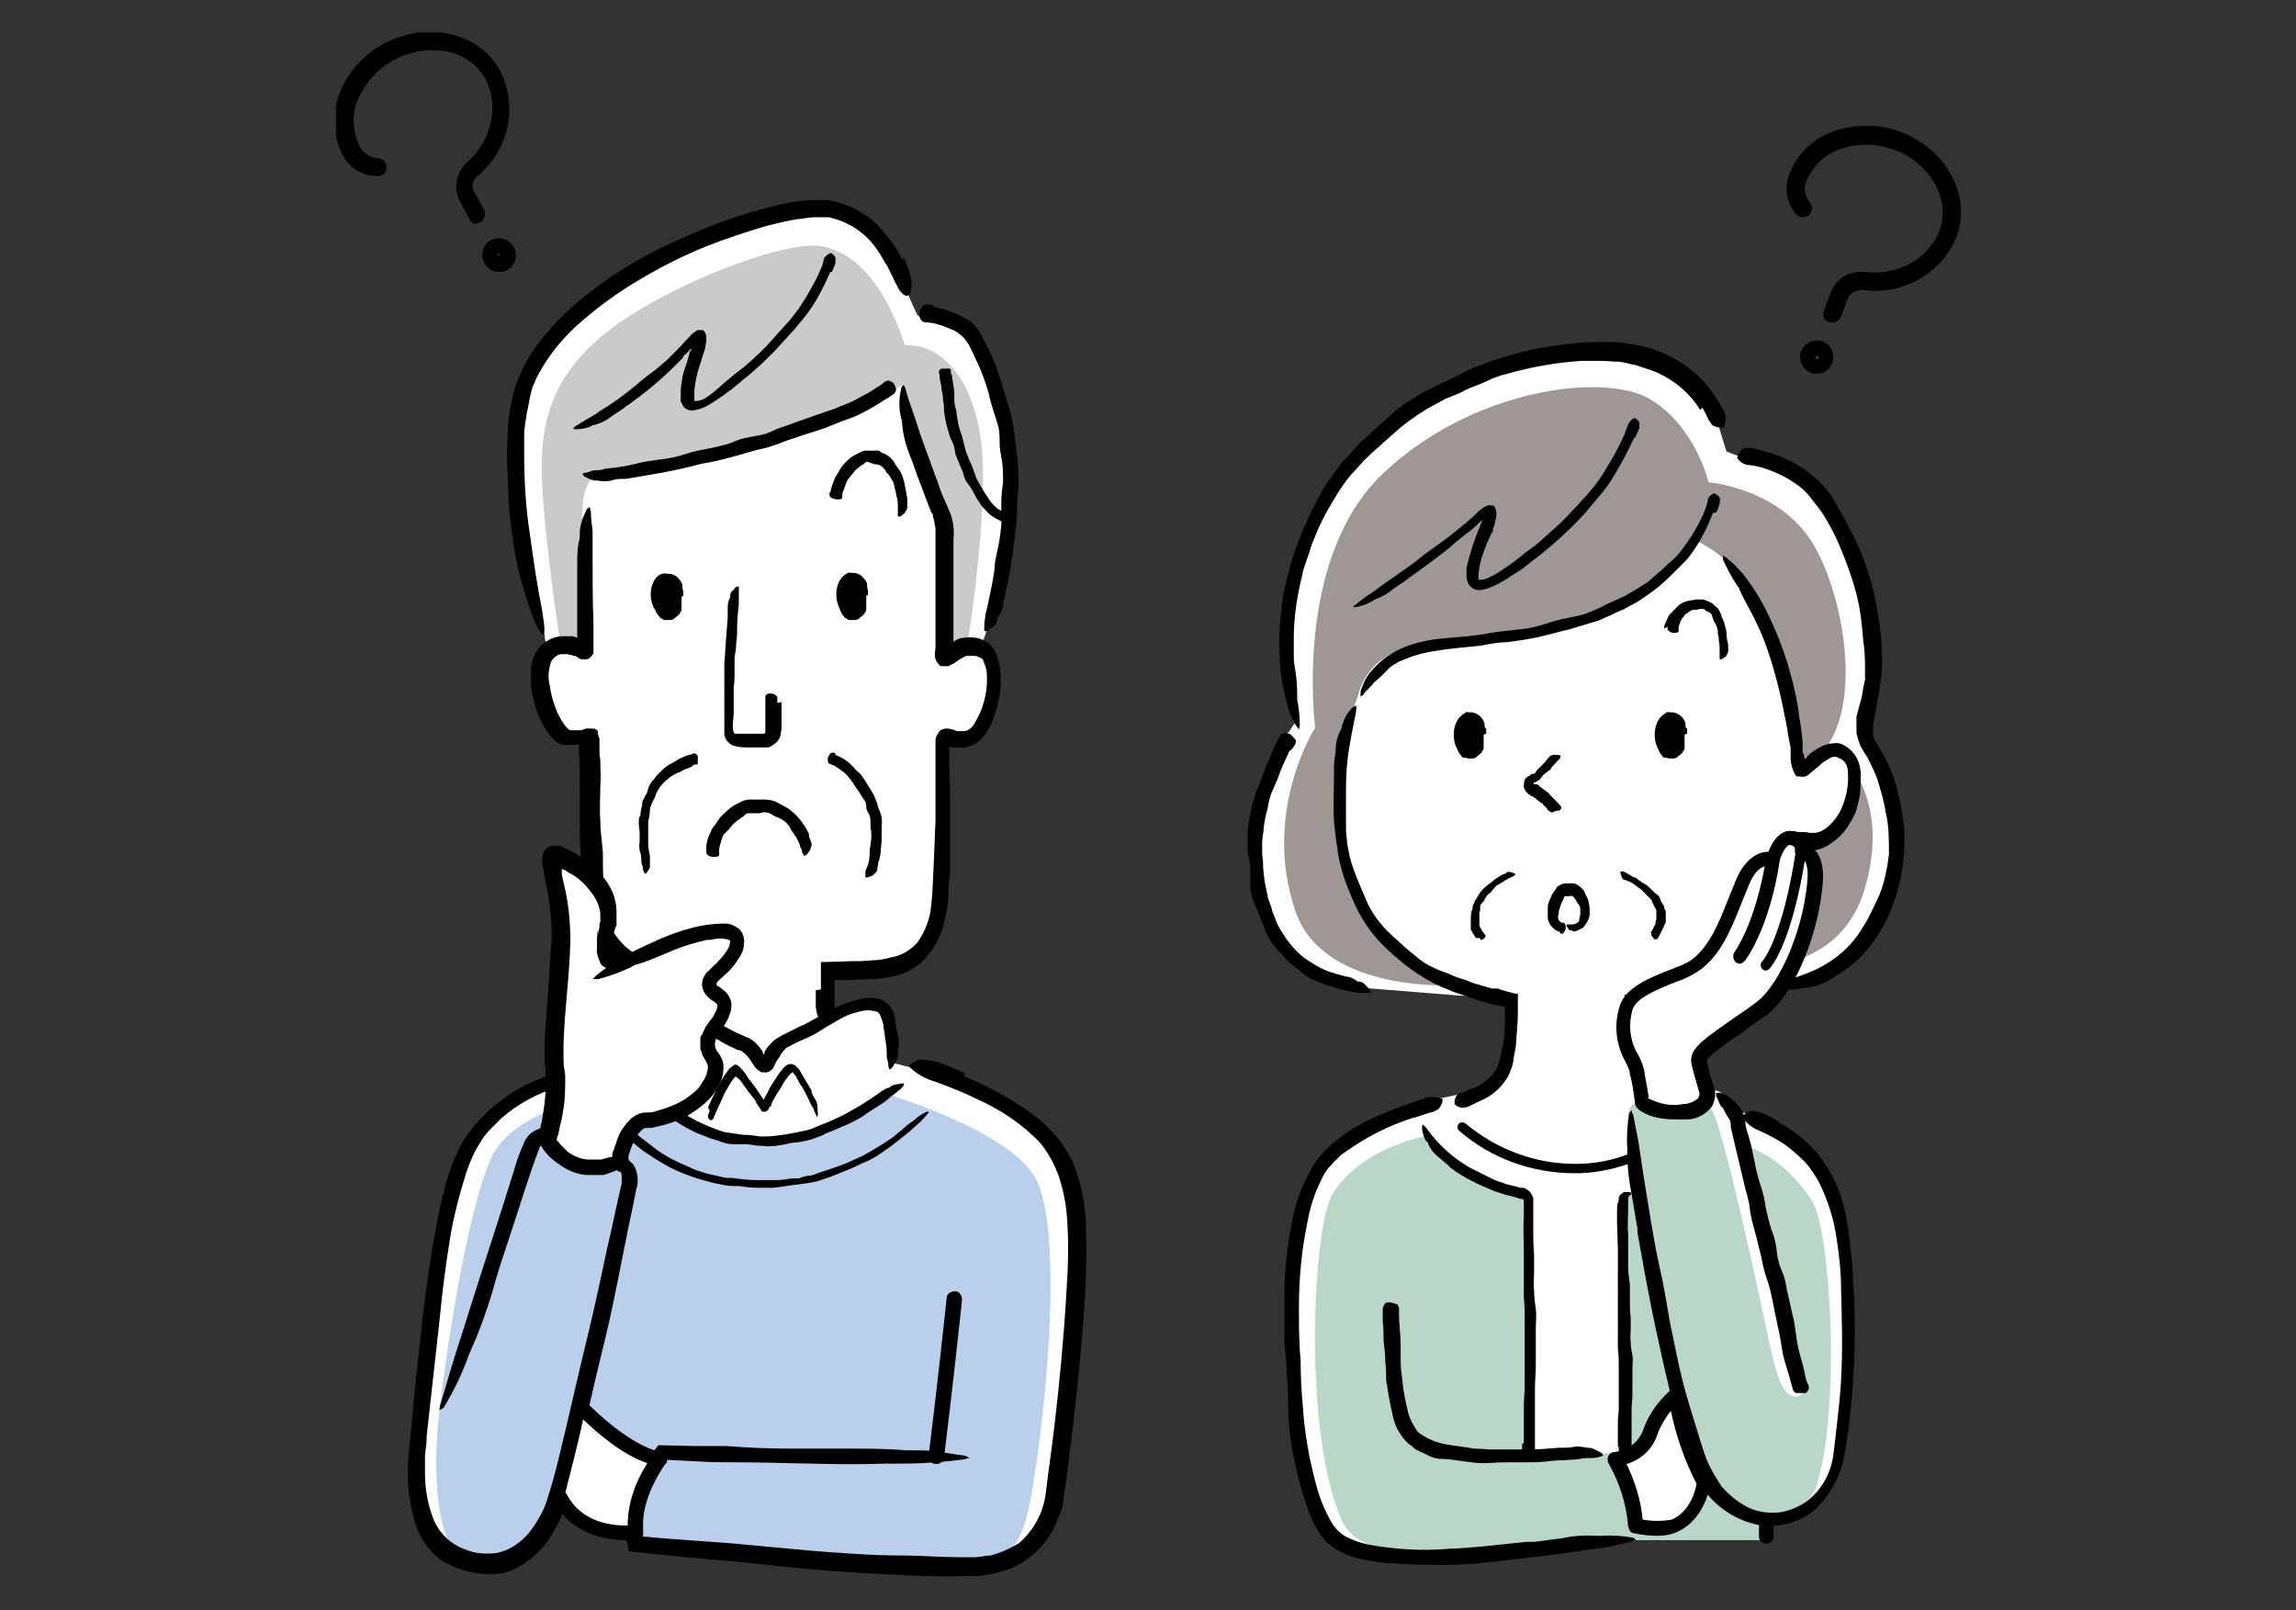
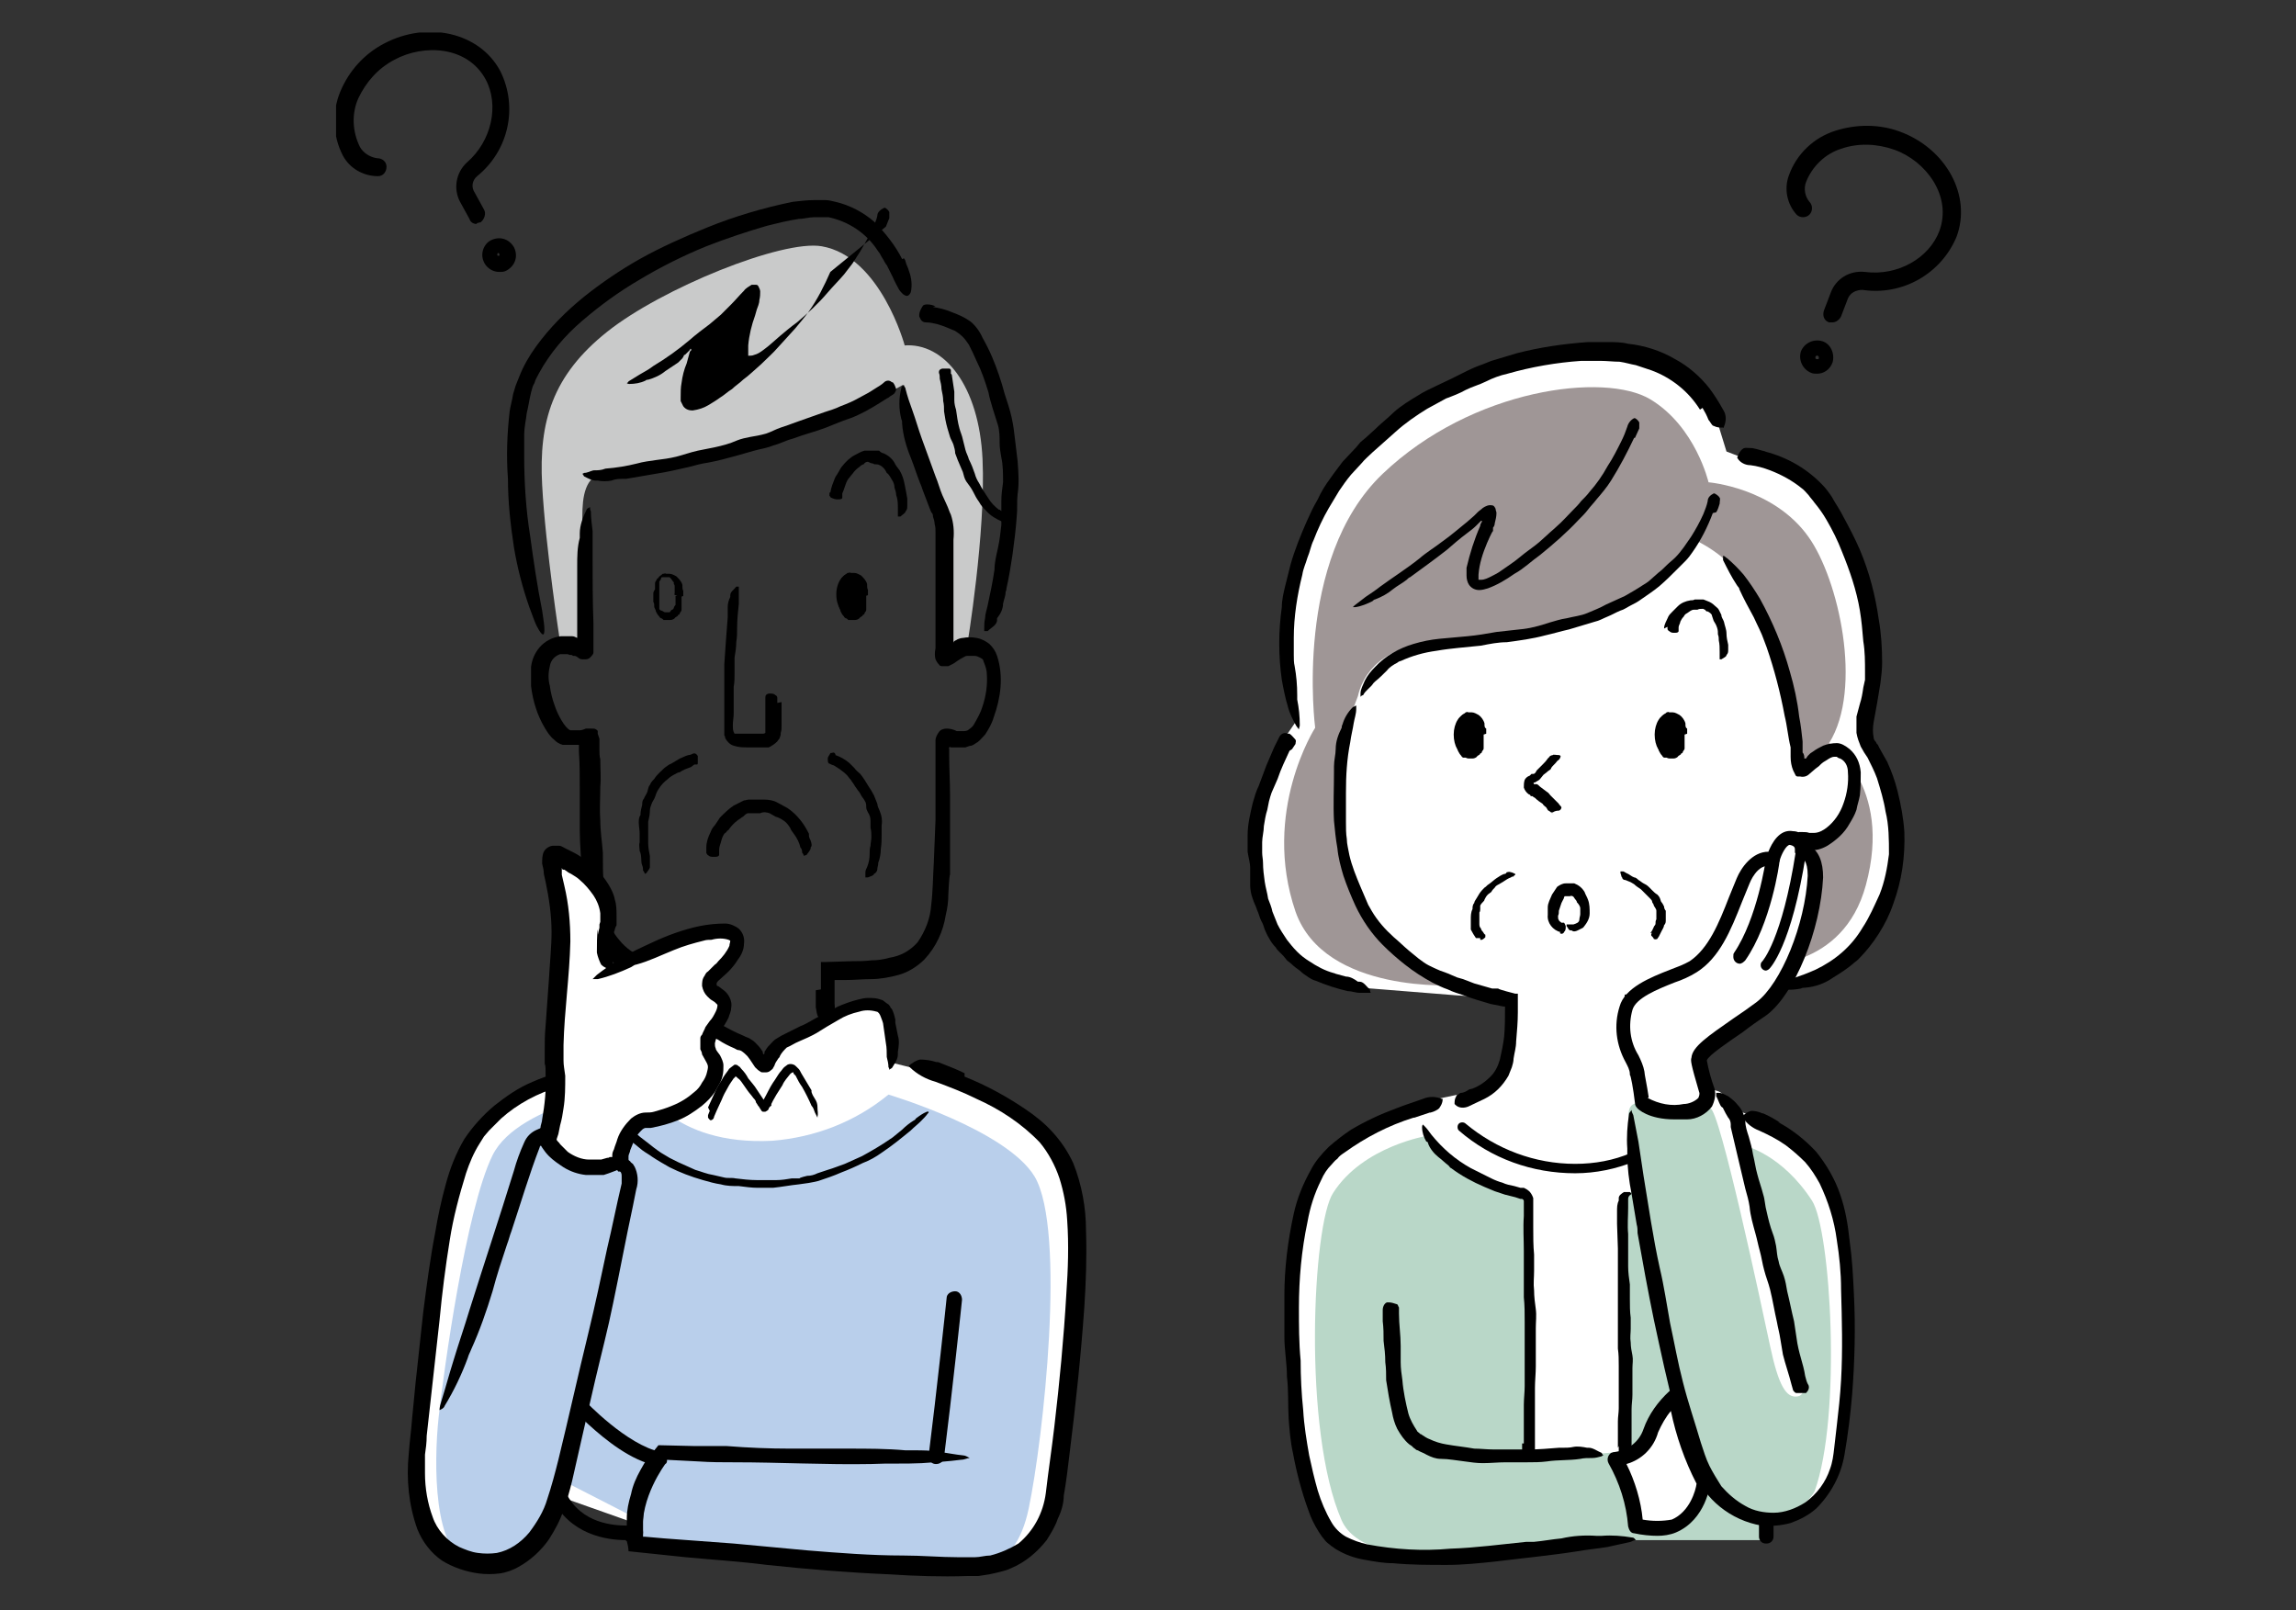
<svg xmlns="http://www.w3.org/2000/svg" version="1.1" viewBox="0 0 268.5 188.3">
  <rect x="0" y="0" width="268.5" height="188.3" fill="#333333" stroke="none" />
  <defs>
    <style>
      .cls-1 {
        fill: #c9caca;
      }

      .cls-2 {
        fill: #b9d7c8;
      }

      .cls-3 {
        fill: #b9cfeb;
      }

      .cls-4 {
        fill: #fff;
      }

      .cls-5 {
        fill: none;
      }

      .cls-6 {
        clip-path: url(#clippath);
      }

      .cls-7 {
        fill: #9f9696;
      }
    </style>
    <clipPath id="clippath">
      <rect class="cls-5" x="39.3" y="3.8" width="190" height="180.7" />
    </clipPath>
  </defs>
  <g>
    <g id="_グループ_72" data-name="グループ_72">
      <g class="cls-6">
        <g id="_グループ_73" data-name="グループ_73">
          <path id="_パス_596" data-name="パス_596" d="M214.3,37.7c-.1,0-.3,0-.4,0-.6-.2-.8-.8-.6-1.4l.8-2.1c.6-1.6,2.2-2.6,4-2.4,3.8.5,7.5-1.6,8.7-4.8,1.5-4.1-1.6-8.2-5.3-9.5-2-.7-4.2-.8-6.2-.1-1.9.6-3.4,2.1-4.1,3.9-.3.8-.1,1.7.4,2.3.4.4.4,1.1,0,1.5-.4.4-1.1.4-1.5,0h0c-1.1-1.2-1.5-3-.9-4.6.9-2.5,2.9-4.4,5.4-5.2,2.5-.8,5.2-.8,7.6.1,5.4,2,8.4,7.5,6.6,12.3-1.8,4.3-6.3,6.9-11,6.2-.7,0-1.4.3-1.7,1l-.8,2.1c-.2.4-.6.7-1,.7" />
          <path id="_パス_597" data-name="パス_597" d="M212.5,43.7c-.2,0-.5,0-.7-.1-1-.4-1.5-1.5-1.2-2.5.4-1,1.5-1.5,2.5-1.2s1.5,1.5,1.2,2.5c-.3.8-1,1.3-1.8,1.3M212.5,41.6c-.1,0-.2,0-.2.2,0,.1,0,.2.2.2s.2,0,.2-.2c0,0,0-.1-.1-.2,0,0,0,0,0,0" />
          <path id="_パス_598" data-name="パス_598" d="M55.8,26.2c-.4,0-.8-.2-.9-.6l-1.1-2c-.8-1.5-.5-3.4.8-4.6,2.9-2.5,3.8-6.7,2.2-9.7-2.1-3.9-7.2-4.2-10.7-2.3-1.9,1-3.3,2.6-4.2,4.5-.8,1.8-.7,3.9.2,5.7.4.7,1.2,1.2,2,1.3.6,0,1.1.4,1.1,1s-.4,1.1-1,1.1c-1.7,0-3.3-.9-4.1-2.4-1.2-2.3-1.3-5.1-.3-7.5,1-2.4,2.8-4.4,5.1-5.6,5.1-2.7,11.2-1.3,13.6,3.2,2.1,4.2,1,9.3-2.7,12.3-.6.5-.7,1.3-.3,1.9l1.1,2c.3.5,0,1.2-.4,1.5-.2,0-.3.1-.5.1" />
          <path id="_パス_599" data-name="パス_599" d="M58.4,31.8c-1.1,0-2-.9-2-2,0-.7.4-1.4,1-1.7,1-.5,2.1-.2,2.7.8.5,1,.2,2.1-.8,2.7-.3.2-.6.2-.9.2M58.2,29.9s0,0,.1,0c0,0,0,0,.1,0,0,0,0,0,0-.1,0,0,0-.2-.1-.2,0,0,0,0-.1,0,0,0-.1.2,0,.3M58.2,29.9h0Z" />
          <path id="_パス_600" data-name="パス_600" class="cls-4" d="M126.1,145.7c-.2-7.4-1.8-10.8-5-13.6-3.4-2.9-10.3-6-14.7-7.3l-2-.5s-.1-4.7-1.3-6.1-5.4.8-5.4.8c0,0-4.6,2.2-6.1,3.1-.9.7-1.6,1.5-2.1,2.5,0,.1-.2.1-.3,0,0,0,0,0,0,0-.6-1-1.3-1.8-2.2-2.5-1.2-.6-5.1-2.7-5.1-2.7,0,0-4.4-2-5.3-1.3s-1.3,5.7-1.3,5.7l-.2,1.7-3.4-.3c-7-.2-12.5,2.6-16.1,7-4,5-4.5,15.4-6.7,36.2-1.1,10.7,2.6,13.6,6.9,14.2,2.2.3,4.4-.4,5.9-2l4.3-5.4,8.2,2.9.4,2.5s27.7,3,38,3,11-8.8,11-8.8c1.9-12.1,2.6-23.7,2.5-29.1" />
          <path id="_パス_601" data-name="パス_601" class="cls-3" d="M90.3,133.4c-11.8.6-15.2-6.5-15.2-6.5,0,0-14.4,1.9-17.5,8.2s-5.7,25.1-6.3,30.6-.6,15.9,3.6,16.9c4.2,1,7.7-2,7.7-2l3.5-7.3,8.2,4.2.3,3.2s29,3,33.9,3.1,10.1.7,11.8-7.4,4.4-32.5.7-38.8c-3.3-5.5-17.1-9.6-17.1-9.6-3.9,3.2-8.6,5-13.6,5.4" />
-           <path id="_パス_602" data-name="パス_602" class="cls-4" d="M115.2,75.8c-.2,0-.4-.2-.6-.2.3-.5.5-1,.7-1.6,1.2-5.8,2.8-12,2.7-19.2,0-6.9-2.7-14.3-5.3-16.2-1.8-1.4-5.4-1.7-5.4-1.7l-1-2.2s-2.5-11.8-12.6-10.3-29.3,10.6-32.4,21.8,2.4,28.1,2.4,28.1c0,.6.2,1.1.4,1.7,0,0-.1,0-.2,0-2.8,1.9-.5,9.6,1.9,10,.8.1,1.6,0,2.3-.3.1,0,.3,0,.3.1,0,0,0,0,0,0,.1,7.5,0,12.1.3,19.4.2,4,3.2,7.3,7.2,7.8,2,.3,4.1.4,6.1.4,0,0,0,4.3,0,6.5l7.8,5.9,7.5-6.4c0-2.6,0-5.8,0-5.8,2.3,0,4.5-.2,6.7-.4,3.4-.6,5.9-2.9,6.1-9,.1-4.1.3-9.3.4-17.8,0-.2.2-.4.4-.4,0,0,0,0,.1,0,.9.4,1.8.5,2.7.1,2.3-1,4.5-8.8,1.5-10.4" />
          <path id="_パス_603" data-name="パス_603" class="cls-1" d="M105.8,40.4s-2.8-10.4-9.7-11.6c-4.6-.8-18.7,4.9-25.1,10s-8,10.5-7.6,17.9,2.1,18.4,2.1,18.4l2.4.6.2-15.3c0-2.3.3-4.8,2.6-5.1,5.8-.7,11.5-1.9,17.2-3.4,12.4-3.6,17.7-6.9,17.7-6.9,0,0,3.2,13.3,4.6,16,.4.8.2,15.8.2,15.8l2.7-1.3s2.2-13.2,1.8-21.8-4.5-13.7-9.2-13.3" />
-           <path id="_パス_604" data-name="パス_604" d="M97.1,31.8c-.7,1.6-1.5,3.2-2.5,4.6-.5.7-1.1,1.4-1.6,2l-1,1.1-1,1.1c-.6.7-1.3,1.3-2,2-.7.6-1.4,1.3-2.1,1.8-.4.4-.9.7-1.3,1.1-.5.3-.9.7-1.4,1-.4.3-.9.6-1.4.9-.5.3-1.1.5-1.8.6-.4,0-.8-.1-1.1-.5-.1-.2-.2-.4-.3-.6,0-.2,0-.3,0-.5,0-.5,0-1.1.1-1.6.1-.8.3-1.6.6-2.3l.3-1.1c.1-.4.1-.3.2-.4s0-.2,0-.2c0,0,0,0-.1,0,0,0,0,0,0,.1l-.6.6h-.1c0,.1-.2.4-.2.4l-.5.5c-.7.7-1.3,1.3-2,1.9-1.2,1.1-2.5,2.1-3.9,3.1-.1,0-.3.2-.4.3l-1.5,1c-.6.5-1.3.8-2,1-.1,0-.2,0-.3.1-.6.3-1.3.4-1.9.4,0,0-.2,0-.3-.1,0,0,.2-.1.2-.2l1.3-.8c.5-.3,1.1-.6,1.6-1,1.5-.9,2.9-1.9,4.2-3,.8-.7,1.6-1.3,2.4-1.9l1.3-1.1c.4-.4.8-.8,1.2-1.2.5-.5,1-1.1,1.5-1.6.2-.3.6-.5.9-.7.1,0,.3,0,.4,0,.2,0,.3,0,.4.2.1.2.2.4.2.6,0,.3,0,.6-.1,1,0,.4-.2.8-.3,1.1l-.2.7c-.4,1.1-.7,2.3-.8,3.5,0,.3,0,.6,0,.9,0,.3,0,.2,0,.3.2,0,.5,0,.7-.1.4-.1.7-.3,1.1-.6.7-.5,1.3-1.1,1.9-1.6.6-.5,1.3-1.1,2-1.6,1.3-1.1,2.5-2.2,3.6-3.5.6-.7,1.3-1.4,1.9-2.1.3-.4.7-.9,1-1.3.3-.5.6-.9.9-1.4.5-.9,1-1.7,1.4-2.6.2-.5.5-1,.6-1.6,0-.4.4-.7.8-.9,0,0,0,0,.1,0,.2.1.4.3.5.5,0,.2,0,.4,0,.7,0,0,0,0,0,0-.1.3-.3.7-.4,1h0Z" />
-           <path id="_パス_605" data-name="パス_605" d="M79.2,69.6c0,1.4-.8,2.5-1.6,2.4s-1.5-1.1-1.5-2.5.8-2.5,1.6-2.4,1.5,1.1,1.5,2.5" />
+           <path id="_パス_604" data-name="パス_604" d="M97.1,31.8c-.7,1.6-1.5,3.2-2.5,4.6-.5.7-1.1,1.4-1.6,2l-1,1.1-1,1.1c-.6.7-1.3,1.3-2,2-.7.6-1.4,1.3-2.1,1.8-.4.4-.9.7-1.3,1.1-.5.3-.9.7-1.4,1-.4.3-.9.6-1.4.9-.5.3-1.1.5-1.8.6-.4,0-.8-.1-1.1-.5-.1-.2-.2-.4-.3-.6,0-.2,0-.3,0-.5,0-.5,0-1.1.1-1.6.1-.8.3-1.6.6-2.3l.3-1.1c.1-.4.1-.3.2-.4s0-.2,0-.2c0,0,0,0-.1,0,0,0,0,0,0,.1l-.6.6h-.1c0,.1-.2.4-.2.4l-.5.5l-1.5,1c-.6.5-1.3.8-2,1-.1,0-.2,0-.3.1-.6.3-1.3.4-1.9.4,0,0-.2,0-.3-.1,0,0,.2-.1.2-.2l1.3-.8c.5-.3,1.1-.6,1.6-1,1.5-.9,2.9-1.9,4.2-3,.8-.7,1.6-1.3,2.4-1.9l1.3-1.1c.4-.4.8-.8,1.2-1.2.5-.5,1-1.1,1.5-1.6.2-.3.6-.5.9-.7.1,0,.3,0,.4,0,.2,0,.3,0,.4.2.1.2.2.4.2.6,0,.3,0,.6-.1,1,0,.4-.2.8-.3,1.1l-.2.7c-.4,1.1-.7,2.3-.8,3.5,0,.3,0,.6,0,.9,0,.3,0,.2,0,.3.2,0,.5,0,.7-.1.4-.1.7-.3,1.1-.6.7-.5,1.3-1.1,1.9-1.6.6-.5,1.3-1.1,2-1.6,1.3-1.1,2.5-2.2,3.6-3.5.6-.7,1.3-1.4,1.9-2.1.3-.4.7-.9,1-1.3.3-.5.6-.9.9-1.4.5-.9,1-1.7,1.4-2.6.2-.5.5-1,.6-1.6,0-.4.4-.7.8-.9,0,0,0,0,.1,0,.2.1.4.3.5.5,0,.2,0,.4,0,.7,0,0,0,0,0,0-.1.3-.3.7-.4,1h0Z" />
          <path id="_パス_606" data-name="パス_606" d="M79.3,69.6h-.3c-.1,0-.2-.1-.1-.2,0,0,0,0,0,0,0,0,0-.2,0-.3,0,0,0,0,0,0s0,0,0,0c0-.2,0-.3,0-.5,0-.1,0-.2-.1-.3,0,0,0-.1,0-.2-.2-.2-.2-.3-.4-.5,0,0,0,0-.1-.1,0,0-.1,0-.2,0,0,0,0,0-.1,0,0,0-.2,0-.3,0,0,0-.2,0-.2,0,0,0,0,0,0,0-.1,0-.2,0-.2.2,0,0-.1.2-.2.3,0,0,0,.2,0,.2,0,.1,0,.2,0,.3,0,0,0,0,0,0,0,0,0,.1,0,.2,0,0,0,.1,0,.2,0,0,0,0,0,0,0,.1,0,.2,0,.3,0,0,0,.1,0,.2,0,0,0,.1,0,.2,0,0,0,0,0,.1,0,0,0,0,0,.1,0,0,0,0,0,0,0,0,0,0,0,.1,0,0,0,0,0,.1,0,0,0,0,0,0,0,.1,0,.3,0,.4,0,0,0,0,0,.1,0,0,0,.1,0,.1,0,0,0,0,0,0,0,0,0,.2,0,.3,0,0,0,0,0,0,0,0,0,0,0,.1,0,0,0,0,0,0,0,0,0,0,0,.2,0,0,0,.1.2.2.2,0,.3.2.5.2,0,0,.1,0,.2,0,0,0,0,0,0,0,0,0,0,0,.2,0,0,0,.2,0,.2-.1,0,0,.1-.2.2-.2,0,0,.1,0,.2-.2,0-.2.2-.3.2-.4,0-.1,0-.2,0-.4,0,0,0-.1,0-.2,0,0,0,0,0,0,0,0,0-.1,0-.2,0,0,0-.2,0-.2,0,0,0,0,.2-.1,0,0,.2,0,.2,0,.2,0,.2,0,.3,0,0,0,0,.2,0,.3,0,0,0,.1,0,.2,0,.2,0,.3,0,.5h0c0,.1,0,.2,0,.4,0,0,0,.1,0,.2,0,0,0,0,0,.1,0,0,0,0,0,0,0,.2-.1.2-.2.4,0,0,0,.2-.2.2,0,.2-.3.2-.4.4-.1.1-.3.2-.5.2-.1,0-.3,0-.4,0h-.4c-.1-.1-.2-.2-.3-.2,0,0-.2-.1-.2-.2-.2-.2-.3-.4-.4-.6,0-.2-.2-.4-.2-.6,0,0,0-.2,0-.2,0,0,0-.2-.1-.3,0,0,0,0,0,0,0-.3,0-.7,0-1,0-.2.1-.3.2-.5,0,0,0-.2,0-.3,0-.1,0-.3,0-.4,0,0,0,0,0,0,0-.1.1-.3.2-.4,0,0,0-.2.2-.2,0-.2.3-.3.5-.5,0,0,0,0,.1,0,0,0,.2-.1.3,0,.1,0,.3,0,.4,0,.3,0,.6.2.8.3.3.3.6.6.7,1,0,0,0,0,0,.1,0,0,0,0,0,0,0,.2,0,.4.1.6,0,.2,0,.4,0,.6,0,0,0,0,0,0,0,0,0,0-.3.1" />
          <path id="_パス_607" data-name="パス_607" d="M100.9,69.6c0,1.4-.8,2.5-1.6,2.4s-1.5-1.1-1.5-2.5.8-2.5,1.6-2.4,1.5,1.1,1.5,2.5" />
          <path id="_パス_608" data-name="パス_608" d="M100.9,69.6h-.3c-.1,0-.2-.1-.1-.2,0,0,0,0,0,0,0,0,0-.2,0-.3,0,0,0,0,0,0s0,0,0,0c0-.2,0-.3,0-.5,0-.1,0-.2-.1-.3,0,0,0-.1,0-.2-.2-.2-.2-.3-.4-.5,0,0,0,0-.1-.1,0,0-.1,0-.2,0,0,0,0,0-.1,0,0,0-.2,0-.3,0,0,0-.2,0-.2,0,0,0,0,0,0,0-.1,0-.2,0-.2.2,0,0-.1.2-.2.3,0,0,0,.2,0,.2,0,.1,0,.2,0,.3,0,0,0,0,0,0,0,0,0,.1,0,.2,0,0,0,.1,0,.2,0,0,0,0,0,0,0,.1,0,.2,0,.3,0,0,0,.1,0,.2,0,0,0,.1,0,.2,0,0,0,0,0,.1,0,0,0,0,0,.1,0,0,0,0,0,0,0,0,0,0,0,.1,0,0,0,0,0,.1,0,0,0,0,0,0,0,.1,0,.3,0,.4,0,0,0,0,0,.1,0,0,0,0,0,.1,0,0,0,0,0,0,0,0,0,.2,0,.3,0,0,0,0,0,0,0,0,0,0,0,.1,0,0,0,0,0,0,0,0,0,0,0,.2,0,0,0,.1.2.2.2,0,.3.2.5.2,0,0,.1,0,.2,0,0,0,0,0,0,0,0,0,0,0,.2,0,0,0,.2,0,.2-.1,0,0,.1-.2.2-.2,0,0,.1,0,.2-.2,0-.2.2-.3.2-.4,0-.1,0-.2,0-.4,0,0,0-.1,0-.2,0,0,0,0,0,0,0,0,0-.1,0-.2,0,0,0-.2,0-.2,0,0,0,0,.2-.1,0,0,.2,0,.2,0,.2,0,.2,0,.3,0,0,0,0,.2,0,.3,0,0,0,.1,0,.2,0,.2,0,.3,0,.5h0c0,.1,0,.3,0,.4,0,0,0,.1,0,.2,0,0,0,0,0,.1,0,0,0,0,0,0,0,.2-.1.2-.2.4,0,0,0,.2-.2.2,0,.2-.3.2-.4.4-.1.1-.3.2-.5.2-.1,0-.3,0-.4,0h-.4c-.1-.1-.2-.2-.3-.2,0,0-.2-.1-.2-.2-.2-.2-.3-.4-.4-.6,0-.2-.2-.4-.2-.7,0,0,0-.2,0-.2,0,0,0-.2-.1-.3,0,0,0,0,0,0,0-.3,0-.7,0-1,0-.2.1-.3.2-.5,0,0,0-.2,0-.3,0-.1,0-.3,0-.4,0,0,0,0,0,0,0-.1.1-.3.2-.4,0,0,0-.2.2-.2,0-.2.3-.3.5-.5,0,0,0,0,.1,0,0,0,.2-.1.3,0,.1,0,.3,0,.4,0,.3,0,.6.2.8.3.3.3.6.6.7,1,0,0,0,0,0,.1,0,0,0,0,0,0,0,.2,0,.4.1.6,0,.2,0,.4,0,.6,0,0,0,0,0,0,0,0,0,0-.3.1" />
          <path id="_パス_609" data-name="パス_609" d="M97.1,57.6c.1-.6.3-1.1.5-1.6.1-.3.3-.5.4-.7.2-.3.3-.6.5-.8.4-.5.9-1,1.5-1.3.4-.2.7-.4,1.1-.5.2,0,.4,0,.6,0,.2,0,.4,0,.6,0h.5c.2.2.4.3.5.3.5.2,1,.6,1.3,1.1.1.3.4.6.6.9.3.5.5,1.1.6,1.7.1.5.2,1,.3,1.6,0,0,0,.1,0,.2,0,.2,0,.4,0,.6,0,.3,0,.5-.2.7,0,0,0,0,0,0,0,.2-.4.4-.6.6,0,0-.2,0-.3,0,0,0,0,0,0,0,0-.1,0-.3,0-.4,0-.2,0-.4,0-.6,0-.5,0-1-.2-1.5,0-.3-.1-.6-.2-.9,0-.3-.1-.6-.3-.9-.2-.3-.3-.6-.6-.8-.1-.2-.2-.4-.4-.6-.2-.2-.5-.4-.8-.4-.2,0-.3,0-.4-.1-.2,0-.4-.1-.6-.2-.2,0-.4.1-.5.3-.1,0-.3.1-.5.3-.3.2-.6.5-.8.8-.2.2-.3.4-.5.6-.2.3-.3.6-.4.9-.1.3-.2.6-.3.8,0,.2,0,.3,0,.5,0,.1-.1.2-.5.2,0,0,0,0-.1,0-.2,0-.5-.1-.7-.2-.1,0-.1-.2-.2-.2h0s0-.4,0-.4h0Z" />
          <path id="_パス_610" data-name="パス_610" d="M96,115.7v-1.4s0-1.1,0-1.1v-.6s0-.1,0-.1h.4s3.2-.1,3.2-.1c.8,0,1.5,0,2.3-.1.7,0,1.4-.1,2.1-.3,1.3-.2,2.4-.8,3.3-1.8.9-1.3,1.5-2.8,1.6-4.4.2-1.6.2-3.3.3-4.9l.2-5c0-2,0-4.1,0-6.1v-3.2c0-.4.2-.7.4-1,.2-.3.6-.4.9-.4.4,0,.8.1,1.2.3,0,0,.1,0,.2,0h.1c0,0,.2,0,.3,0,.3,0,.6,0,.8-.2.3-.2.5-.4.6-.6.4-.7.8-1.4,1-2.1.4-1.2.6-2.5.5-3.8,0-.5-.2-1-.4-1.5,0-.2-.2-.3-.4-.4-.2-.1-.4-.2-.6-.2-.3,0-.6,0-.9,0-.2,0-.3.1-.5.2-.4.2-.8.5-1.1.7-.2.1-.4.2-.6.3-.2,0-.5,0-.7,0-.1,0-.3,0-.4-.2-.2-.2-.3-.4-.4-.6-.1-.4-.1-.8,0-1.3v-10.4s0-2.2,0-2.2v-.5c0-.2,0-.3,0-.5,0-.3,0-.6-.1-.9,0-.3-.1-.6-.2-.9,0-.2,0-.3-.2-.5l-.2-.5-.8-2.1c-.1-.3-.2-.6-.3-.8-.4-1-.7-2-1.1-3-.5-1.2-.9-2.6-1-3.9,0-.2,0-.4-.1-.6-.3-1.2-.3-2.4,0-3.6,0-.2.2-.3.3-.4,0,.2.2.3.2.5.2.8.5,1.7.8,2.5.4,1.1.7,2.2,1.1,3.3l1.6,4.4c.3.7.5,1.5.8,2.2l.5,1.1c.2.4.3.8.5,1.2.3.9.4,1.9.3,2.9,0,.9,0,1.9,0,2.8,0,2,0,4.1,0,6.1,0,.5,0,1,0,1.5v.8s0,.3,0,.3h0c0,.1,0,.6,0,.6,0,0,0,0,0,0h0c0-.2.1-.2.2-.3h0s0,0,0,0h0c0,0,.1,0,.2-.1.2-.1.5-.2.7-.2.5-.1,1.1-.1,1.6,0,.6.1,1.1.4,1.5.7.4.4.7.8.9,1.4.4,1.2.5,2.5.4,3.7-.1,1.2-.4,2.4-.8,3.5-.2.7-.6,1.4-1,2-.3.3-.6.7-.9.9-.2.1-.4.3-.7.4-.2,0-.4.1-.7.2-.4,0-.8,0-1.2,0-.2,0-.3,0-.5,0h0c0,0-.1-.1-.2,0s0,0,0,.2c0,0,0,.1,0,.2v.6c0,1.5.1,3.1.1,4.6,0,1.6,0,3.1,0,4.7v4.6c-.1,0-.2,2.3-.2,2.3,0,.8-.1,1.6-.3,2.4-.3,1.9-1.1,3.7-2.5,5.2-.8.8-1.9,1.5-3,1.8-1.1.3-2.2.5-3.3.5-.9,0-1.9.1-2.8.1h-1.2s-.2,0-.2,0c0,0,0,0,0,0h0c0,.1,0,1.2,0,1.2v1.6c.1.7-.1,1.5-.7,2,0,0-.1.1-.2.1-.4-.1-.7-.3-1-.6-.2-.2-.2-.7-.3-1.1,0,0,0,0,0-.1v-1.9c0,0,0,0,0,0Z" />
          <path id="_パス_611" data-name="パス_611" d="M80.7,116.9v-2.2s0,0,0,0h-1.2c-.7,0-1.3,0-2-.2-.7,0-1.3-.2-1.9-.3-.7-.2-1.4-.4-2-.6-1.5-.6-2.8-1.7-3.8-3-.9-1.2-1.5-2.7-1.8-4.2,0-.4,0-.8,0-1.1v-1s0-2.1,0-2.1c0-1.7-.2-3.4-.2-5.1,0-1.6,0-3.2,0-4.8,0-1.5,0-3-.1-4.4v-.6s0-.2,0-.2c0,0,0,0,0,0,0,0,0,0,0,0,0,0,0,0,0,0,0,0-.3,0-.4,0-.2,0-.3,0-.5,0s-.3,0-.5,0h-.2c0,0-.2,0-.3,0-.4-.1-.7-.3-1-.6-.5-.4-.8-.9-1.1-1.4-.9-1.5-1.4-3.2-1.6-4.9,0-.7,0-1.5,0-2.2.1-.8.4-1.6,1-2.3.6-.7,1.5-1.2,2.5-1.3.4,0,.9,0,1.3,0,.2,0,.4.1.6.2h0s0,0,0,0c0,0,0,0,0,0s0,0,0,0v-.5s0-.9,0-.9v-3.7c0-.2,0-.5,0-.7,0-.9,0-1.8,0-2.6,0-1.1,0-2.2.3-3.3,0-.2,0-.3,0-.5,0-1,.4-2,.8-2.8,0-.1.2-.2.4-.3,0,.2,0,.3.1.5,0,.7.1,1.5.2,2.3,0,1,0,1.9,0,2.9,0,2.6,0,5.2.1,7.9,0,.4,0,.8,0,1.2v1.4c0,.3,0,.6,0,.8,0,.2-.2.4-.4.6-.2.2-.4.2-.7.2-.3,0-.5,0-.7-.2h0c-.1-.1-.3-.2-.4-.2h-.2c0,0-.1-.1-.1-.1-.2,0-.3,0-.5-.1-.3,0-.6,0-.9,0-.6.2-1.1.7-1.2,1.4-.2.8-.2,1.6,0,2.3.1.8.3,1.6.6,2.4.2.6.5,1.2.8,1.7.3.5.7,1,1,1.1,0,0,.2,0,.3,0,.1,0,.2,0,.4,0,.1,0,.2,0,.4,0,.2,0,.5-.1.7-.2.2,0,.4,0,.7,0,.2,0,.4,0,.5.1,0,0,.2.1.2.2,0,0,0,.2,0,.3l.2.6v.8s0,.4,0,.4v.2c0,.3,0,.6.1,1,0,1.1.1,2.2,0,3.2,0,1.3-.1,2.6,0,3.9,0,1.3.2,2.5.3,3.8,0,1.3,0,2.6.1,3.8v1.9c0,.5.2,1.1.3,1.6.3,1.1.8,2.1,1.5,2.9.8,1,1.8,1.7,3,2.1.2,0,.4.1.5.2h.6c.4.2.8.3,1.2.3.8.1,1.6.2,2.5.2h1.1s1.8,0,1.8,0h.2s.1,0,.1,0c0,0,0,0,0,.1v.5s0,1,0,1v4c0,.7-.2,1.3-.7,1.7,0,0-.1.1-.2,0-.4-.1-.7-.3-1-.6-.2-.2-.2-.6-.3-.9,0,0,0,0,0,0v-1.6c0,0,.1,0,.1,0Z" />
          <path id="_パス_612" data-name="パス_612" d="M111.3,43.8c.1.7.2,1.3.3,2,0,.3,0,.7,0,1,0,.4.1.8.2,1.1.1.7.2,1.5.4,2.2.1.4.3.8.4,1.3.1.4.2.8.3,1.2.1.4.3.7.4,1.1.3.6.5,1.1.7,1.7.1.4.3.8.5,1.1.3.6.7,1.2,1.1,1.8.3.5.7.9,1.2,1.3,0,0,0,0,.1,0,.1.1.3.2.5.3,0,0,.2,0,.3.1.1,0,.2.2.3.2,0,0,0,0,0,0,.2,0,.4.3.7.5,0,0,0,.1.1.2,0,0,0,0-.1,0-.2,0-.4.1-.7.2-.1,0-.3,0-.4,0-.1,0-.3,0-.4-.1-.7-.3-1.4-.7-1.9-1.3-.3-.3-.6-.6-.8-1-.3-.4-.5-.8-.7-1.2-.2-.4-.5-.8-.8-1.2-.2-.3-.3-.7-.4-1.1-.2-.5-.4-.9-.6-1.4-.1-.3-.2-.5-.3-.8,0-.3-.1-.7-.2-1s-.3-.6-.4-.9c-.1-.3-.2-.7-.3-1-.2-.7-.3-1.3-.4-2,0-.4,0-.8-.1-1.2,0-.5-.1-.9-.2-1.4,0-.4-.1-.8-.2-1.2,0-.2,0-.5-.1-.7,0-.2,0-.4.4-.5,0,0,0,0,.1,0,.2,0,.5,0,.7,0,.1,0,.2.1.2.2,0,0,0,0,0,0v.4s0,0,0,0Z" />
          <path id="_パス_613" data-name="パス_613" d="M82.6,99.1c0-.6.2-1.2.5-1.8.1-.3.3-.6.5-.8.2-.3.4-.6.6-.9.5-.5,1-1,1.6-1.4.2-.1.4-.2.6-.3.2-.1.4-.2.6-.3.2,0,.4-.1.6-.1h.6c.4,0,.7,0,1.1,0,.6,0,1.2.1,1.7.4.4.2.7.4,1.1.6.6.4,1.1.9,1.5,1.4.4.5.7,1,1,1.6,0,0,0,.1,0,.2,0,.2.1.4.2.6.1.3.2.6,0,.8,0,0,0,0,0,.1,0,.2-.3.5-.5.8,0,0-.2,0-.3.1,0,0,0,0,0,0,0-.1-.1-.3-.2-.4,0-.2,0-.4-.2-.6-.1-.5-.4-1.1-.7-1.5-.2-.3-.4-.5-.5-.8-.2-.3-.4-.6-.7-.8-.3-.2-.6-.4-1-.5-.2-.1-.5-.3-.7-.4-.3-.1-.7-.2-1.1,0-.2,0-.4,0-.6,0-.2,0-.5,0-.8,0-.2,0-.4.2-.6.4,0,0-.2.1-.3.2l-.3.2c-.4.3-.7.6-1,1,0,.1-.2.2-.3.3,0,.1-.2.2-.3.3-.2.3-.3.6-.4,1-.1.3-.2.6-.2.9,0,.2,0,.4,0,.5,0,.1,0,.3-.5.3,0,0,0,0-.1,0-.3,0-.5,0-.7-.2-.1,0-.1-.2-.2-.2h0c0-.2,0-.3,0-.4h0Z" />
          <path id="_パス_614" data-name="パス_614" d="M80.8,89.7c-.5.2-.9.3-1.3.6-.2,0-.5.2-.7.3-.2.1-.5.3-.7.5-.4.3-.8.7-1.1,1.2-.2.3-.3.6-.4.9-.1.3-.3.5-.4.8-.1.3-.2.5-.2.8,0,.4-.1.9-.2,1.3,0,.3,0,.6,0,.9,0,.5,0,1.1,0,1.6,0,.5.1,1,.2,1.5,0,0,0,0,0,.1,0,.2,0,.4,0,.5,0,.2,0,.5,0,.7,0,0,0,0,0,0,0,.2-.3.5-.4.7,0,0-.1,0-.2.1,0,0,0,0,0,0,0-.1-.1-.3-.2-.4,0-.2,0-.4-.1-.6-.2-.5,0-1.1-.3-1.7,0-.3-.1-.7,0-1,0-.4,0-.7,0-1.1,0-.4-.1-.8-.1-1.2,0-.3,0-.6.2-.9,0-.4.1-.8.2-1.2,0-.2,0-.5.2-.7.1-.3.3-.5.4-.8.1-.3.1-.6.3-.8.1-.3.3-.5.5-.7.3-.5.8-.9,1.2-1.3.3-.2.5-.4.8-.5.3-.2.7-.4,1-.6.3-.1.6-.3,1-.4.2,0,.4-.1.6-.2.2,0,.3,0,.5.3,0,0,0,0,0,.1,0,.2,0,.5,0,.7,0,.1,0,.2-.1.2,0,0,0,0,0,0,0,0-.2,0-.3,0h0Z" />
          <path id="_パス_615" data-name="パス_615" d="M97.7,88.3c.6.2,1.1.5,1.6.9.2.2.4.4.6.6.2.3.5.5.7.7.4.5.7,1,1,1.5.2.3.4.6.6,1,.1.3.3.7.4,1,0,.3.2.6.3.9.2.5.3,1,.2,1.6,0,.3,0,.7,0,1,0,.6,0,1.2-.1,1.8,0,.5-.1,1.1-.3,1.6,0,0,0,0,0,.1,0,.2-.1.4-.1.6,0,.3-.2.5-.4.6,0,0,0,0,0,0,0,.2-.5.3-.7.4,0,0-.2,0-.3,0,0,0,0,0,0-.1,0-.2,0-.3,0-.5,0-.2.1-.4.2-.6.2-.5.3-1,.3-1.6,0-.3,0-.6.1-.9,0-.3.1-.7.1-1,0-.4,0-.7-.1-1.1,0-.3,0-.6,0-.8,0-.4-.1-.7-.3-1-.1-.2-.2-.4-.2-.6,0-.3,0-.5-.2-.8-.1-.2-.3-.4-.4-.6-.1-.2-.2-.4-.4-.6-.1-.2-.3-.4-.4-.6-.1-.2-.3-.4-.4-.6-.2-.2-.3-.4-.5-.6-.4-.4-1-.8-1.5-1.1-.1,0-.3-.1-.5-.2-.1,0-.2-.1-.2-.5,0,0,0,0,0-.1,0-.2.2-.4.3-.6,0-.1.2,0,.3-.1,0,0,0,0,0,0,.1,0,.2,0,.3.2h0Z" />
          <path id="_パス_616" data-name="パス_616" d="M91.4,82.1c0,.9,0,1.8,0,2.8,0,.3,0,.5-.1.8,0,.2,0,.3-.1.5,0,.2-.2.3-.3.5-.3.3-.6.5-1,.7-.2,0-.4,0-.5,0h-.4c-.5,0-1,0-1.5,0-.6,0-1.1,0-1.7-.2-.4-.1-.8-.5-1-.9,0-.1,0-.2-.1-.3v-.3c0-.2,0-.3,0-.5,0-.6,0-1.2,0-1.7,0-.5,0-1.1,0-1.6,0-.8,0-1.7,0-2.5,0-.6,0-1.1,0-1.7l.2-2.9.2-2.6c0,0,0-.2,0-.3,0-.3,0-.6,0-.9,0-.4.1-.8.3-1.2,0,0,0-.1,0-.2,0-.4.4-.6.7-1,0,0,.2,0,.3,0,0,0,0,.1,0,.2,0,.3,0,.5,0,.8,0,.3,0,.7,0,1-.1.9-.2,1.9-.2,2.8,0,.6,0,1.1-.1,1.7,0,.6-.1,1.2-.2,1.8,0,.6,0,1.3,0,1.9,0,.5,0,1-.1,1.5,0,.7,0,1.3,0,2,0,.4,0,.8,0,1.1,0,.5-.1.9-.1,1.4,0,.4,0,.7.2,1,0,0,0,0,0,0,.1,0,.2,0,.3,0,.8,0,1.7,0,2.5,0,.3,0,.4,0,.5,0,0,0,.2,0,.3-.1,0,0,0-.1,0-.2,0-.1,0-.3,0-.4,0-.3,0-.6,0-.9,0-.5,0-1.1,0-1.6,0-.3,0-.6,0-.9,0-.3,0-.5.4-.6,0,0,0,0,.1,0,.3,0,.5,0,.7.2.1,0,.2.2.2.3,0,0,0,0,0,0v.6s0,0,0,0Z" />
          <path id="_パス_617" data-name="パス_617" d="M109.1,35.9c.7.1,1.5.3,2.2.6.8.3,1.5.6,2.2,1.1.6.5,1.1,1.2,1.4,1.9.4.7.8,1.5,1.1,2.2.6,1.4,1.1,2.9,1.5,4.4.3.9.6,1.8.8,2.7.2.9.3,1.7.4,2.6.1.8.2,1.6.3,2.5.1,1.3.2,2.6,0,3.9-.1.9,0,1.7-.1,2.6-.1,1.5-.3,3-.5,4.5-.2,1.3-.4,2.6-.7,3.9,0,.1,0,.2-.1.4,0,.5-.2.9-.3,1.4,0,.6-.3,1.2-.7,1.7,0,0,0,.2,0,.2,0,.6-.7.9-1.1,1.3,0,0-.3,0-.4,0,0,0,0-.2,0-.3,0-.4,0-.8.1-1.2,0-.5.2-1,.3-1.5.3-1.4.6-2.8.8-4.2,0-.8.2-1.6.4-2.5.2-.9.3-1.8.4-2.7,0-.9,0-1.9,0-2.8,0-.7.1-1.5.2-2.2,0-1,0-2-.2-2.9-.1-.6-.2-1.1-.2-1.7,0-.7,0-1.4-.2-2.1-.2-.6-.4-1.3-.6-1.9-.2-.7-.4-1.3-.5-1.9-.4-1.3-.8-2.5-1.4-3.7-.3-.7-.6-1.3-.9-1.9-.2-.3-.5-.7-.7-.9-.3-.3-.6-.5-.9-.7-.7-.3-1.4-.6-2.1-.8-.4-.1-.9-.2-1.3-.2-.4,0-.6-.2-.8-.7,0,0,0-.1,0-.2,0-.3.2-.7.4-1,.1-.2.4-.2.6-.2,0,0,0,0,0,0,.3,0,.6.1.9.2h0Z" />
          <path id="_パス_618" data-name="パス_618" d="M103.7,46.6c-1.1.7-2.2,1.4-3.3,1.9-.6.3-1.2.5-1.8.7-.7.3-1.3.5-2,.8-1.3.5-2.6.8-3.9,1.3-.8.2-1.5.6-2.3.8-.7.3-1.5.4-2.2.6-.7.2-1.4.4-2.1.6-1.1.3-2.2.6-3.3.8-.7.1-1.5.3-2.2.5-1.3.3-2.6.6-3.9.8-1.2.2-2.3.4-3.5.6-.1,0-.2,0-.4,0-.4,0-.8,0-1.3.2-.5.1-1.1.1-1.6,0,0,0-.2,0-.2,0-.5,0-1-.3-1.4-.5,0,0-.1-.2-.2-.3,0,0,.1,0,.2-.1.4,0,.7-.2,1.1-.3.5,0,.9,0,1.4-.2,1.3-.1,2.5-.3,3.7-.6.7-.2,1.5-.3,2.2-.4.8-.1,1.6-.2,2.4-.4.8-.2,1.6-.5,2.5-.7l2-.4c.9-.2,1.7-.4,2.6-.8.5-.2,1-.3,1.5-.4.6-.1,1.2-.2,1.9-.4.6-.2,1.1-.5,1.7-.7s1.2-.4,1.7-.6l1.7-.6,1.7-.6c.6-.2,1.3-.4,1.9-.7.8-.3,1.5-.6,2.2-1,.6-.3,1.3-.7,1.9-1.1.3-.2.7-.4,1-.7.2-.2.6-.3.9,0,0,0,.1,0,.1,0,.2.2.3.5.4.8,0,.2-.1.3-.2.5,0,0,0,0,0,0-.2.2-.5.3-.7.5h0Z" />
          <path id="_パス_619" data-name="パス_619" d="M105.5,30.3c-.8-1.6-2-3.1-3.3-4.4-1.3-1.1-2.8-1.9-4.5-2.3-.4-.1-.8-.2-1.2-.2-.4,0-.8,0-1.3,0-.8,0-1.6.1-2.5.2-3.4.7-6.8,1.7-10,3-2.7,1.1-5.4,2.3-7.9,3.7-2.3,1.3-4.5,2.8-6.5,4.4-2.1,1.7-4,3.6-5.6,5.8-.8,1.1-1.5,2.3-2,3.6-.1.3-.3.7-.4,1-.1.3-.2.7-.3,1-.1.7-.3,1.3-.4,2-.3,2.6-.4,5.2-.2,7.9,0,2.7.3,5.4.7,8,.4,2.4,1,4.7,1.8,7,0,0,.3.8.6,1.6s.8,1.6,1,1.6.2-.7.1-1.4-.2-1.4-.2-1.4c-.6-3-1-5.8-1.4-8.7-.5-3.1-.7-6.3-.7-9.4,0-.8,0-1.7,0-2.5,0-.8.2-1.6.3-2.5.2-.8.3-1.6.5-2.4.1-.4.2-.8.4-1.1.1-.4.3-.7.5-1.1,1.3-2.4,3.1-4.5,5.1-6.2,2.1-1.8,4.3-3.4,6.7-4.8,2.5-1.5,5.1-2.8,7.8-3.9,2.3-.9,4.7-1.7,7.1-2.4,1.2-.3,2.4-.6,3.7-.8.6,0,1.2-.2,1.8-.2.3,0,.6,0,.9,0h.8c2.3.5,4.3,1.8,5.6,3.7l.2.3c.2.2.3.5.5.8s.3.6.5.8l.2.4.5,1c.2.5.5,1,.7,1.4.1.2.3.4.5.6.3.2.6.4.9-.2.2-.8.1-1.7-.2-2.5-.1-.4-.3-.7-.4-1.1,0-.1-.1-.3-.2-.4" />
          <path id="_パス_620" data-name="パス_620" d="M112.8,125.9c2.5,1,4.9,2.3,7.1,3.8,1.2.8,2.3,1.7,3.2,2.7,1,1.1,1.8,2.3,2.4,3.6,1,2.5,1.5,5.2,1.5,7.9.1,3,0,6-.2,9-.4,5.7-1,11.3-1.7,16.9-.2,1.7-.4,3.4-.7,5.1,0,.9-.3,1.9-.7,2.7-.3.9-.8,1.7-1.3,2.5-1.1,1.4-2.5,2.6-4.2,3.3-.4.2-.8.3-1.2.4-.4.1-.8.2-1.3.3l-1.3.2h-1.3c-3.1.1-6.1,0-9.1-.2-4.8-.2-9.6-.6-14.3-1.1-3.1-.4-6.3-.6-9.5-.9l-6.7-.7c0-.4-.1-.8-.2-1.2s0-.9,0-1.1c0-.5,0-1,0-1.5,0-1,.2-1.9.5-2.9.2-1,.6-1.9,1.1-2.8l.4-.7c.1-.2.3-.4.4-.6.1-.2.3-.4.5-.6l.8-1h0s4.3.1,4.3.1h3.7c2.5.2,5,.3,7.4.3.5,0,1,0,1.5,0,1.8,0,3.6,0,5.3,0,2.2,0,4.5,0,6.7.2.3,0,.6,0,1,0,1,0,2,0,3,.2.9.1,1.8.3,2.8.4.2,0,.5.2.7.3-.3,0-.6.2-1,.2-1.5.2-3.1.3-4.6.4-2,.1-3.9,0-5.9.1-5.3.1-10.7-.2-16-.2-1.4,0-2.8,0-4.2-.1l-3.9-.2-.4.5c-.9,1.3-1.6,2.7-1.9,4.2-.2.8-.3,1.6-.3,2.4,0,.4,0,.8,0,1.2v.2s0,.2,0,.2c0,0,0,.2,0,.3h.2s2.3.2,2.3.2l2.7.2,5.4.4,8.6.8c3.7.3,7.5.6,11.2.6,2.2,0,4.4.2,6.5.2.7,0,1.3,0,1.9,0,.6,0,1.2-.2,1.8-.2,1.2-.3,2.3-.8,3.3-1.4,1.8-1.5,2.9-3.6,3.2-5.9.3-2.6.7-5.2,1-7.8.6-5.1,1.1-10.3,1.4-15.5.2-2.9.3-5.7.1-8.6-.1-1.7-.4-3.3-.9-4.9-.5-1.5-1.3-3-2.3-4.2-2.1-2.2-4.7-3.9-7.4-5.1-1.6-.8-3.2-1.4-4.8-2-1.1-.3-2.2-.9-3-1.7,0,0-.2-.2-.1-.2.4-.3.8-.6,1.3-.7.6,0,1.3.1,1.9.3,0,0,.1,0,.2,0,1,.4,2.1.8,3.1,1.3h0Z" />
          <path id="_パス_621" data-name="パス_621" d="M109.4,171.2s0,0,0,0c-.5,0-.8-.5-.8-1,0,0,0,0,0,0,.9-7.1,2.1-18.3,2.1-18.4,0-.5.5-.8,1-.8s.8.5.8,1c0,.1-1.2,11.3-2.1,18.4,0,.4-.4.8-.9.8" />
          <path id="_パス_622" data-name="パス_622" d="M65.4,127.1c-2.5.7-4.9,2-6.8,3.7l-.7.7-.7.7-.6.7-.5.8c-.7,1.1-1.2,2.3-1.6,3.5-.8,2.6-1.5,5.2-1.9,7.8-.5,3.1-.9,6.2-1.2,9.4l-1,9-.5,4.5c0,.8-.1,1.5-.2,2.2,0,.7,0,1.5,0,2.2,0,1.7.3,3.5.9,5.1.5,1.5,1.7,2.8,3.1,3.5.7.3,1.4.6,2.2.7.7.1,1.5.1,2.2,0,1.5-.3,2.8-1.2,3.8-2.4.9-1.2,1.7-2.5,2.1-3.9.5-1.5.9-3,1.3-4.6,1.2-4.9,2.3-9.9,3.5-14.8.8-3.3,1.5-6.6,2.2-9.9.6-2.5,1.1-5.1,1.7-7.6h0s0,0,0,0c0-.3,0-.5,0-.8,0-.2,0-.5-.2-.6,0,0,0,0,0,0h-.2c-.1-.2-.3-.3-.4-.4-.3-.2-.6-.4-1-.6-1.4-.7-2.9-1.4-4.4-1.9-.7-.3-1.5-.5-2.3-.5-.3,0-.5,0-.7.2,0,0-.2.1-.3.2,0,0-.1.1-.1.2-1.2,3.1-2.2,6.5-3.3,9.8-.2.5-.3,1-.5,1.5-.6,1.8-1.2,3.6-1.7,5.5-.7,2.3-1.5,4.6-2.5,6.8-.1.3-.3.6-.4,1-.7,1.9-1.6,3.8-2.7,5.6-.1.3-.4.4-.6.5,0-.3.1-.7.2-1,.5-1.6.9-3.1,1.4-4.7.6-2,1.3-4,1.9-6,1.7-5.4,3.5-10.8,5.2-16.3.3-1.1.7-2.2,1.2-3.3.3-.7.8-1.2,1.5-1.5.6-.3,1.3-.4,2-.3,1.1.2,2.2.5,3.3,1,1.4.6,2.8,1.2,4.1,2,.3.2.7.4,1,.6.2.1.3.3.5.4,0,.1.2.2.3.3s.1.2.2.3c.4.8.5,1.8.2,2.7h0s-.4,2-.4,2c-.8,3.7-1.5,7.5-2.3,11.3-.6,3-1.4,6-2.1,9-.9,3.9-1.8,7.8-2.7,11.8-.3,1.2-.6,2.3-1,3.4-.4,1.2-1,2.3-1.7,3.4-.9,1.3-2.1,2.4-3.5,3.2-.7.4-1.5.7-2.3.8-.8.1-1.6.1-2.4,0-1.5-.2-3-.7-4.3-1.5-1.3-.9-2.3-2.2-2.9-3.7-1-2.8-1.3-5.8-1-8.8.1-1.4.3-2.8.4-4.2l.4-4.1c.3-2.8.6-5.5.9-8.3.4-3.1.8-6.2,1.4-9.3.3-1.8.7-3.7,1.2-5.5.5-1.9,1.2-3.7,2.2-5.4,1-1.5,2.2-2.8,3.5-3.9,1.4-1.1,2.8-2.1,4.5-2.8,1.8-.8,3.7-1.3,5.6-1.6,1.3-.3,2.6-.2,3.8.4,0,0,.2.1.2.2-.3.4-.6.8-1.1,1-.6.2-1.2.3-1.9.4,0,0-.1,0-.2,0-1.1.1-2.2.3-3.2.6h0Z" />
-           <path id="_パス_623" data-name="パス_623" class="cls-4" d="M74.3,179.2s-6.5,1-9.1-4.5c0,0,1.6-6.8,2.5-10.4,0,0,5,5.4,9.3,6.3,0,0-3.3,4.2-2.8,8.6" />
          <path id="_パス_624" data-name="パス_624" d="M73.2,180.1c-2.2,0-6.6-.6-8.7-5,0-.2-.1-.4,0-.6,0,0,1.7-6.8,2.5-10.4.1-.5.6-.8,1-.6.2,0,.3.1.4.3,0,0,4.9,5.2,8.9,6,.5,0,.8.5.7,1,0,.1,0,.3-.2.4,0,0-3,4-2.6,8,0,.5-.3.9-.7,1-.4,0-.9,0-1.3,0M66.2,174.6c1.8,3.6,5.6,3.8,7.2,3.8,0-2.6.9-5.1,2.3-7.3-3-1-5.9-3.6-7.5-5.1-.7,3.2-1.8,7.4-2.1,8.6" />
          <path id="_パス_625" data-name="パス_625" d="M82.8,129.5c.3-.7.7-1.5,1-2.2.2-.4.4-.7.6-1,.2-.4.5-.8.8-1.2,0-.1.2-.2.3-.3.1-.1.3-.2.4-.3.2,0,.3,0,.5.2.1,0,.2.2.3.3.3.3.6.7.8,1.1.3.4.7.8,1,1.3l.8,1.2s0,0,0,0h0c0,0,0,0,0,0h0c.4-.7.7-1.4,1.1-2,.3-.4.5-.8.8-1.2.2-.2.3-.4.5-.6.1-.1.3-.2.4-.3.2-.1.5-.1.7,0,.1,0,.3.2.4.3,0,0,.2.2.2.2.1.1.2.3.3.5.4.7.8,1.3,1.2,2,0,0,0,.1,0,.2.1.3.2.5.4.8.2.3.3.6.3,1,0,0,0,0,0,.1,0,.3.1.6,0,1,0,0,0,.1,0,.2,0,0,0,0,0-.1-.1-.2-.2-.4-.3-.6-.1-.3-.2-.6-.4-.8-.3-.7-.7-1.5-1.1-2.2-.3-.4-.5-.8-.7-1.2,0-.1-.2-.2-.2-.3h-.1c0-.2,0-.2,0-.2-.1,0-.2,0-.4.2-.3.4-.7.8-.9,1.3l-.7,1.1-.4.7-.2.4v.2c-.2.1-.2.2-.3.3,0,.2-.2.3-.4.4,0,0-.1,0-.2,0,0,0,0,0-.1,0,0,0,0,0,0,0,0,0-.2-.1-.2-.2l-.2-.3c0-.1-.2-.2-.2-.3l-.2-.3c0-.2-.2-.4-.3-.5-.2-.3-.5-.6-.7-.9l-.7-1c-.1-.1-.2-.3-.4-.4,0,0-.1-.1-.2-.2h-.1c0-.1,0-.1,0-.1,0,0,0,0,0,0h0c0,.2-.1.2-.2.3-.2.3-.5.7-.7,1.1-.3.5-.5.9-.7,1.4-.2.4-.4.9-.6,1.3-.1.2-.2.5-.3.7,0,.2-.2.4-.4.4,0,0,0,0,0,0-.1,0-.2-.2-.3-.3,0,0,0-.2,0-.3,0,0,0,0,0,0l.2-.5h0Z" />
-           <path id="_パス_626" data-name="パス_626" d="M76.1,127.2c.8.7,1.6,1.4,2.5,2,.4.3.9.7,1.3,1,.5.3,1.1.6,1.6.9,1.1.5,2.2,1,3.3,1.3.7.1,1.4.2,2.1.3.7,0,1.3.1,2,.2.6,0,1.3,0,1.9-.1,1-.1,2-.3,2.9-.5.7-.1,1.3-.3,1.9-.6,1.1-.4,2.2-.9,3.2-1.4.9-.5,1.8-1,2.7-1.6,0,0,.2-.1.3-.2.3-.2.6-.4.9-.6.4-.3.8-.6,1.2-.7,0,0,.1,0,.2-.1.3-.3.9-.3,1.3-.4,0,0,.2,0,.3,0,0,0,0,.1,0,.2-.2.3-.4.5-.7.7-.3.3-.7.5-1,.8-.9.8-2,1.3-2.9,2-.6.4-1.2.7-1.8,1-.7.3-1.4.6-2.1.9-.4.1-.7.3-1.1.5-.4.1-.7.3-1.1.4-.6.2-1.2.3-1.9.4-.4,0-.8.1-1.2.2l-1.2.2c-.5,0-1,.1-1.5,0-.6,0-1.2-.1-1.8-.2-.6,0-1.2,0-1.7,0-.6,0-1.2-.2-1.7-.4-.6-.2-1.1-.3-1.7-.6l-.8-.3-.8-.4c-.6-.3-1.1-.6-1.7-1-.6-.4-1.3-.9-1.9-1.3-.6-.4-1.1-.9-1.6-1.3l-.9-.8c-.3-.2-.3-.6-.2-.9,0,0,0-.1,0-.1.2-.1.4-.2.7-.3.1,0,.3,0,.4.1,0,0,0,0,0,0,.1.2.3.3.5.5h0Z" />
          <path id="_パス_627" data-name="パス_627" d="M72.7,130.9c.9,1,1.9,1.9,3,2.7.5.4,1,.8,1.6,1.2l1,.6,1,.5c.7.3,1.3.6,2,.9.7.2,1.4.5,2.1.6.4.1.9.2,1.3.3s.9,0,1.3.1c.8.1,1.7.2,2.5.2.8,0,1.6,0,2.3,0,.6,0,1.2-.1,1.8-.2h.9c0-.1.9-.3.9-.3.4,0,.8-.1,1.2-.3l1.2-.4c.7-.2,1.4-.5,2-.7.7-.3,1.3-.6,2-.9,1.1-.6,2.3-1.3,3.3-2l.3-.2c.4-.3.7-.6,1.1-.9.4-.4.9-.8,1.4-1.1,0,0,.1,0,.2-.2.4-.3.8-.6,1.3-.8,0,0,.2,0,.2,0,0,0,0,.2-.1.2-.2.3-.5.6-.8.9-.4.4-.8.7-1.2,1.1-1.1.9-2.2,1.8-3.4,2.6-.7.5-1.4.9-2.2,1.2-.8.4-1.7.8-2.5,1.1-.9.4-1.8.7-2.7,1-.8.2-1.5.3-2.3.4-1,.1-2,.3-3,.4-.6,0-1.2,0-1.8,0-.7,0-1.4-.1-2.2-.2-.7,0-1.4,0-2.1-.2-.7-.1-1.4-.3-2.1-.5-1.4-.4-2.7-.9-3.9-1.5-.7-.4-1.4-.8-2-1.2-.4-.3-.8-.5-1.2-.8s-.7-.6-1.1-.9l-1-.8c-.3-.3-.6-.6-.9-.9-.3-.3-.6-.7-1-1.1-.2-.2-.4-.6-.3-.9,0,0,0,0,0,0,.2,0,.3,0,.5,0,.1,0,.3.2.4.3,0,0,0,0,0,0,.2.2.3.4.5.7h0Z" />
          <path id="_パス_628" data-name="パス_628" d="M74.5,121.9c0-.7.2-1.4.4-2.1,0-.4.2-.7.3-1.1,0-.2.2-.4.2-.6.2-.3.4-.6.6-.8,0,0,.2,0,.3-.1.1,0,.3-.1.5-.2.2,0,.3,0,.5,0,.2,0,.5,0,.7.1.4.1.8.2,1.1.3.8.3,1.6.6,2.4.9.4.2.8.3,1.1.5l1,.6c.7.4,1.4.8,2,1.1.4.2.8.4,1.3.6.2.1.4.2.7.3.3.2.5.3.7.5.2.2.5.5.7.8l.2.3h0c0,.2,0,.2.1.3,0,0,0,0,.1-.1h0c0-.1,0-.2,0-.2l.2-.3c.1-.2.3-.4.4-.5.3-.3.5-.6.9-.8.2-.1.3-.2.5-.3l.4-.2c.6-.3,1.2-.6,1.8-.9.8-.3,1.5-.8,2.3-1.2.7-.3,1.3-.7,2.1-1.1.7-.3,1.5-.6,2.3-.8.4-.1.8-.2,1.2-.2.5,0,1,0,1.5.2.1,0,.3.1.4.2.1.1.3.2.4.3.1,0,.2.2.3.3,0,.1.1.2.2.3.2.4.3.8.4,1.2,0,.1,0,.3,0,.4.1.5.2,1,.3,1.5.2.6.1,1.3,0,1.9,0,0,0,.2,0,.3,0,.6-.4,1.1-.7,1.6,0,0-.2.1-.3.2,0,0,0-.2-.1-.3,0-.4-.1-.8-.2-1.2,0-.5,0-1.1-.1-1.6-.1-.7-.2-1.4-.3-2.1,0-.3-.2-.7-.3-1-.1-.3-.3-.6-.5-.6-.7-.2-1.4-.2-2,0-.9.2-1.7.5-2.5,1-.9.5-1.7,1-2.5,1.5-.7.4-1.4.7-2.1,1-.5.2-.9.5-1.4.7-.3.3-.6.6-.8,1,0,.1-.1.2-.2.3-.1.2-.3.4-.4.7,0,.1-.1.2-.2.4,0,.1-.2.2-.3.3-.1.1-.3.2-.5.2-.1,0-.3,0-.4,0-.1,0-.2,0-.3-.1-.2-.1-.4-.3-.6-.5-.2-.3-.4-.6-.6-.9-.1-.1-.2-.3-.3-.4-.2-.2-.4-.4-.7-.6,0,0-.2-.1-.3-.1-.2,0-.3-.1-.5-.2-.7-.3-1.3-.6-1.9-1l-1.9-1-.5-.3h-.2c0-.1,0-.1,0-.2h-.1s-.9-.5-.9-.5c-.7-.3-1.4-.6-2.1-.9-.3,0-.6-.2-.8-.2,0,0-.1,0-.2,0,0,0,0,0,0,0,0,0,0,0-.1,0,0,0,0,0-.2.3-.3.8-.5,1.6-.6,2.4,0,.5-.1.9-.2,1.4,0,.4-.3.8-.7.9,0,0-.1,0-.2,0-.3,0-.6-.2-.9-.4-.2-.1-.1-.4-.2-.5,0,0,0,0,0,0v-.9c.1,0,.2,0,.2,0Z" />
          <path id="_パス_629" data-name="パス_629" class="cls-4" d="M69.2,136.9c-2.2-.2-4.1-1.4-5.1-3.3,0,0,1.5-5.7,1.1-8.2-.5-2.5.8-12,.6-16.3-.2-5.7-3-10,.2-8.6s6.3,4.7,5.4,8c-.4,1.8-.4,3.7,0,5.5,0,0,0,0,0,0,2.3-1.4,4.7-2.7,7.2-3.7,8.6-3.4,10,0,5.6,4-3.2,3,3.4,1.5-.1,6.2-2.9,3.8,2,2.7-1,7.2-1.5,2.2-5.3,3.8-7.4,3.9s-3.2,4.7-3.2,4.7c-1.1.5-2.3.7-3.4.7" />
          <path id="_パス_630" data-name="パス_630" d="M70,109.3c0-.3,0-.5.1-.8v-.4c0,0,.1-.3.1-.3,0-.3,0-.7,0-1-.1-.8-.4-1.5-.8-2.1-.5-.7-1-1.3-1.6-1.8-.3-.3-.7-.5-1-.7-.2-.1-.4-.2-.5-.3l-.3-.2h-.2c0,0-.1-.2-.1-.2h0s0,0,0,0c0,0,0,0,0,0h0c0,0,0,.2,0,.2,0,.2,0,.4,0,.6l.3,1.3c.5,2.1.7,4.3.7,6.5-.1,4.1-.7,8.1-.8,12.1,0,.6,0,1.2,0,1.8,0,.6.1,1,.2,1.8,0,1.3,0,2.6-.2,3.8-.1.7-.2,1.3-.4,2l-.2,1-.2.6s0,0,0,0c0,0,0,0,0,.1.1.2.3.3.4.5.3.3.6.6.9.9.7.5,1.6.9,2.5.9.2,0,.5,0,.7,0h.7c0,0,.7-.2.7-.2.1,0,.2,0,.3-.1h.3c0-.1,0-.1,0-.2h0c0-.3.1-.5.2-.7.1-.4.3-.8.4-1.2.3-.9.9-1.7,1.6-2.4.5-.4,1.1-.7,1.7-.7.3,0,.7,0,1-.1.7-.2,1.4-.4,2.1-.7,1-.4,1.8-.9,2.6-1.6.4-.3.7-.7.9-1.1.3-.4.5-.8.6-1.3.2-.8.1-.7-.6-2,0-.2-.1-.4-.2-.6,0-.2,0-.4,0-.6,0-.2,0-.4,0-.6,0-.2,0-.3.2-.5.1-.3.3-.6.4-.9l.5-.7c.3-.3.5-.7.7-1.1.1-.2.2-.5.2-.7,0,0,0,0,0-.1-.1-.1-.2-.2-.3-.3l-.3-.2c-.2-.1-.4-.3-.6-.5-.3-.3-.5-.7-.6-1.2,0-.4,0-.8.3-1.2.1-.2.2-.4.4-.5l.3-.3.5-.5c.2-.1.3-.3.4-.4.5-.5,1-1.1,1.3-1.8,0-.2.1-.4.1-.6,0,0,0,0-.2-.1-.6-.2-1.3-.2-2,0-.3,0-.6,0-.9.1-1.2.3-2.3.6-3.5,1.1-1.5.6-2.9,1.3-4.4,1.7-.2,0-.4.2-.6.3-1.3.6-2.6,1.1-3.9,1.4-.2,0-.4,0-.6,0,.2-.2.3-.3.5-.5.9-.7,1.8-1.3,2.7-1.9,1.2-.7,2.5-1.3,3.8-1.9,1.7-.8,3.6-1.5,5.5-1.9,1-.2,2-.3,3-.3.6,0,1.2.3,1.6.6.5.5.7,1.1.6,1.8,0,.6-.3,1.3-.7,1.8-.3.5-.7,1-1.1,1.4-.4.4-.9.8-1.2,1.1,0,0-.2.2-.2.3,0,.1,0,.3.1.3,0,0,.1,0,.2.1l.4.3c.3.2.6.5.8.9.2.4.3.8.2,1.3,0,.4-.2.7-.3,1.1-.3.6-.6,1.1-1,1.6-.3.4-.5.9-.6,1.4,0,.2,0,.4.1.6,0,.2.3.5.5.8.2.4.4.8.4,1.2,0,.4,0,.8-.1,1.2-.1.4-.2.7-.4,1l-.5.9c-.4.6-.9,1.1-1.5,1.6-.9.7-1.8,1.3-2.8,1.7-1,.4-2.1.7-3.2.9-.1,0-.3,0-.5,0,0,0,0,0-.1,0,0,0,0,0,0,0-.1,0-.3.1-.4.2-.3.3-.6.6-.8,1-.2.4-.4.9-.6,1.4,0,.2-.2.5-.2.7v.5c-.1,0-.3.7-.3.7l-1.2.5c-.3.1-.5.2-.8.3l-.6.2c-.2,0-.4,0-.7,0-.5,0-.9,0-1.4,0-.9-.1-1.8-.4-2.6-.9-.6-.4-1.2-.8-1.7-1.3-.6-.6-1-1.3-1.4-2l.4-1.3c0-.3.2-.7.2-1,.3-1.7.5-3.5.4-5.2,0-.2,0-.4,0-.5,0-.2,0-.6-.1-.8,0-.5,0-1,0-1.5,0-1,0-1.9.1-2.9l.4-5.6c.1-1.8.3-3.7.3-5.4,0-2-.3-4-.7-5.9l-.2-.9c0-.4-.1-.8-.2-1.2,0-.5,0-1,.2-1.4.2-.4.7-.7,1.1-.7.2,0,.5,0,.7,0,.2,0,.5.2.7.3l.6.3.4.2c.6.3,1.1.7,1.7,1.1,1,.8,1.8,1.7,2.4,2.7.3.5.6,1.1.7,1.7.2.6.2,1.3.2,1.9,0,.2,0,.4,0,.6v.5c-.2.3-.2.6-.3.8,0,.6,0,1.2,0,1.7.1.8,0,1.6-.3,2.4,0,0,0,.2-.1.2-.4,0-.8-.2-1.1-.5-.2-.4-.4-.9-.5-1.4,0,0,0-.1,0-.2,0-.8,0-1.7.1-2.5h0Z" />
          <path id="_パス_631" data-name="パス_631" class="cls-4" d="M218.8,87.8c-.6-1-.8-2.2-.5-3.4,2.4-9.1.5-18.8-5.3-26.2-3.5-4.5-9.8-4.9-9.8-4.9l-1.3-.5-.8-2.6s-2.1-9-13.4-8.9c-13,.1-31.3,7-36.4,25.2-2.6,9.3-.7,15.4.3,17.8-.7,1-1.1,1.6-1.1,1.6-3.1,5.3-4.3,11.4-3.4,17.4,1.4,10.4,9.4,12.1,13.3,12.3,0,0,4.9.4,10,.8,2.4.2,5.4,0,6.7.5.2,3.5-.1,10.2-7.6,12.2,4,3.6,9.1,5.5,14.5,5.5,9.2,0,13.7-4.7,13.7-4.7,0,0-8.2-1.1-7-12.9,5.3-.2,10.9-.6,16.6-1.3,5.6-.7,10.5-4.3,12.7-9.6,2.6-6,2.1-12.8-1.3-18.3" />
          <path id="_パス_632" data-name="パス_632" class="cls-7" d="M200.7,113.3c5.2-3.4,8.8-8.9,9.9-15.1,0-.1.1-.2.2-.2,0,0,0,0,0,0,2.3,1,5-1.3,5.8-4.3s.4-5.7-1.8-6.1c-1.2-.3-3,1.3-4,2.1-.2.2-.3,0-.3-.2-.3-4.4-1.1-8.8-2.4-13-1.3-4.3-3.6-8.2-6.8-11.4-1.1-.9-2.3-1.6-3.6-2.2-2.9,4.7-7.5,8.1-12.9,9.5-11.1,3.2-18.6,1.4-23,4.6-1.5,1-2.6,2.6-3,4.4l-.6,1.6c-2.4,9.8-1.1,15.5-1.1,15.5.9,7.7,6.1,14.1,13.3,16.7,0,0-15.5,1.1-18.9-8.6-4-11.7,2.3-21.5,2.3-21.5,0,0-2.6-19.7,7.9-29.7s26-11.9,31.3-8.7,6.8,9.7,6.8,9.7c0,0,7.6.6,11.7,6.4,3.5,4.9,6.4,17.7,2.4,24.1,0,0,7.5,4.8,4.3,16.6-2.7,10-12.5,9.4-12.5,9.4h-5.3Z" />
          <path id="_パス_633" data-name="パス_633" class="cls-4" d="M206.5,179.6l-15.5-.2c-15,2.6-31.7,4.6-35.7-.2-4.3-5.1-4.2-20.2-4.1-27,0-7,1.1-14,4.2-17.3,4.1-4.4,13.2-6.5,13.2-6.5,5.4-1.2,11-1.9,16.6-1.9,5.2-.9,10.6-.5,15.7,1.1.8.2,1.8,2.2,2.6,2.4,3.2,1,6.1,2.9,8.3,5.4,2.9,3.4,3.9,9.5,4.2,14.8.5,9.9,0,14.6-1.1,19.8-.7,3.1-2.7,7.3-7.7,7.4l-.6,2Z" />
          <path id="_パス_634" data-name="パス_634" d="M206.4,52.8c2.7.7,5.1,2.1,7,4.2.4.5.8,1,1.1,1.6.3.5.7,1.1,1,1.7.7,1.3,1.4,2.6,2,4,1.1,2.6,1.8,5.3,2.2,8.1.3,1.7.4,3.4.4,5.1,0,.8-.1,1.6-.2,2.4l-.4,2.4-.4,2.2c-.1.6-.1,1.2,0,1.7,0,.2.1.4.3.6,0,.1.1.2.2.3l.2.4c.3.5.6,1.1.9,1.6.5,1.1.9,2.2,1.2,3.4.4,1.6.7,3.2.8,4.8.1,2.9-.3,5.7-1.3,8.4-.4,1.2-1,2.4-1.7,3.5-.7,1.1-1.5,2.1-2.4,3-.2.2-.4.3-.6.5-.7.6-1.5,1.1-2.3,1.6-1,.7-2.1,1.1-3.3,1.2-.2,0-.3,0-.5.1-1,.2-2,.2-3-.1-.1,0-.2-.2-.4-.3.1,0,.3-.1.4-.2.7-.2,1.4-.4,2.1-.6.9-.3,1.7-.6,2.6-1,2.3-1.1,4.2-2.7,5.5-4.9.8-1.2,1.4-2.6,2-3.9.6-1.5.9-3.1,1.1-4.7,0-1.7,0-3.4-.4-5-.2-1.3-.6-2.6-1-3.9-.3-.8-.7-1.6-1.1-2.4l-.4-.6c-.1-.2-.3-.5-.4-.7-.2-.5-.4-1-.5-1.6,0-.3,0-.7,0-1,0-.2,0-.3,0-.5v-.4c0,0,.4-1.5.4-1.5.2-.6.3-1.2.4-1.9l.2-.9c0-.3,0-.6,0-.9,0-1.2,0-2.4-.2-3.6-.1-1.2-.2-2.4-.4-3.6-.4-2.4-1.2-4.7-2.1-6.9-.5-1.3-1.1-2.5-1.8-3.7-.4-.7-.9-1.4-1.4-2-.2-.3-.5-.6-.7-.9-.3-.3-.5-.6-.8-.8-1.1-.9-2.4-1.6-3.7-2.1-.8-.3-1.5-.5-2.3-.6-.6,0-1.2-.3-1.5-.8,0,0-.1-.1,0-.2.1-.3.3-.7.6-.9.2-.2.6-.1,1-.1,0,0,0,0,.1,0,.6.1,1.1.3,1.6.4h0Z" />
          <path id="_パス_635" data-name="パス_635" d="M173.1,86c0,1.2-.7,2.5-1.6,2.4s-1.5-1.2-1.5-2.5.7-2.5,1.6-2.4,1.5,1.2,1.5,2.5" />
          <path id="_パス_636" data-name="パス_636" d="M173.2,86h-.3c-.1,0-.2-.1-.1-.2,0,0,0,0,0,0,0,0,0-.2,0-.3,0,0,0,0,0,0,0,0,0,0,0,0,0-.2,0-.3,0-.5,0-.1,0-.2-.1-.3,0,0,0-.1,0-.2-.2-.2-.2-.3-.4-.5,0,0,0,0-.1-.1,0,0,0,0-.2,0,0,0,0,0-.1,0,0,0-.2,0-.3,0,0,0-.1,0-.2,0,0,0,0,0,0,0,0,0-.2.1-.2.2,0,0-.1.2-.2.3,0,0,0,.2-.1.2,0,.1,0,.2,0,.3,0,0,0,0,0,0,0,0,0,.1,0,.2,0,0,0,.1,0,.2,0,0,0,0,0,0,0,.1,0,.2,0,.3,0,0,0,.1,0,.2,0,0,0,.1,0,.2,0,0,0,0,0,.1,0,0,0,0,0,0,0,0,0,0,0,0,0,0,0,0,0,.1,0,0,0,0,0,.1,0,0,0,0,0,0,0,.1,0,.3.1.4,0,0,0,0,0,.1,0,0,0,0,0,.1,0,0,0,0,0,0,0,0,0,.2,0,.2,0,0,0,0,0,0,0,0,0,0,0,.1,0,0,0,0,0,0,0,0,0,0,.1.2,0,0,0,.1.2.2.2,0,.3.2.5.2,0,0,.1,0,.2,0,0,0,0,0,0,0,0,0,.1,0,.1,0,0,0,.2,0,.2-.1,0,0,.1-.2.2-.2,0,0,.1,0,.1-.2,0-.2.2-.3.2-.4,0-.1,0-.2,0-.4,0,0,0-.1,0-.2,0,0,0,0,0,0,0,0,0-.1,0-.2,0,0,0-.2,0-.2,0,0,0,0,.2-.1,0,0,.2,0,.2,0,.2,0,.2,0,.3,0,0,0,0,.2,0,.3,0,0,0,.1,0,.2,0,.2,0,.3,0,.5h0c0,.1,0,.2,0,.4,0,0,0,.1,0,.2,0,0,0,0,0,.1,0,0,0,0,0,0,0,.2-.1.2-.2.4,0,0,0,.2-.2.2,0,.2-.3.2-.4.4-.1.1-.3.2-.5.2-.1,0-.3,0-.4,0-.1,0-.2,0-.4-.1-.1,0-.2,0-.3,0,0,0-.2-.1-.2-.2-.2-.2-.3-.4-.4-.6,0-.2-.1-.4-.2-.6,0,0,0-.2,0-.2,0,0,0-.2-.1-.3,0,0,0,0,0,0,0-.3,0-.7,0-1,0-.2.1-.3.2-.5,0,0,0-.2,0-.3,0-.1,0-.3,0-.4,0,0,0,0,0,0,0-.1.1-.2.2-.4,0,0,0-.2.2-.2,0-.2.3-.4.5-.5,0,0,0,0,.1-.1.1,0,.2-.1.3,0,.1,0,.3,0,.4,0,.3,0,.6.2.8.3.3.2.6.6.7,1,0,0,0,0,0,.1s0,0,0,0c0,.2,0,.4.2.5,0,.2,0,.4,0,.6,0,0,0,0,0,0,0,0,0,0-.3.1" />
          <path id="_パス_637" data-name="パス_637" d="M196.6,86c0,1.2-.7,2.5-1.6,2.4s-1.5-1.2-1.5-2.5.7-2.5,1.6-2.4,1.5,1.2,1.5,2.5" />
          <path id="_パス_638" data-name="パス_638" d="M196.7,86h-.3c-.1,0-.2-.1-.1-.2,0,0,0,0,0,0,0,0,0-.2,0-.3,0,0,0,0,0,0,0,0,0,0,0,0,0-.2,0-.3,0-.5,0-.1,0-.2-.1-.3,0,0,0-.1,0-.2-.2-.2-.2-.3-.4-.5,0,0,0,0-.1-.1,0,0,0,0-.2,0,0,0,0,0-.1,0,0,0-.2,0-.3,0,0,0-.1,0-.2,0,0,0,0,0,0,0,0,0-.2.1-.2.2,0,0-.1.2-.2.3,0,0,0,.2-.1.2,0,.1,0,.2,0,.3,0,0,0,0,0,0,0,0,0,.1,0,.2,0,0,0,.1,0,.2,0,0,0,0,0,0,0,.1,0,.2,0,.3,0,0,0,.1,0,.2,0,0,0,.1,0,.2,0,0,0,0,0,.1,0,0,0,0,0,0,0,0,0,0,0,0,0,0,0,0,0,.1,0,0,0,0,0,.1,0,0,0,0,0,0,0,.1,0,.3.1.4,0,0,0,0,0,.1,0,0,0,0,0,.1,0,0,0,0,0,0,0,0,0,.2,0,.2,0,0,0,0,0,0,0,0,0,0,0,.1,0,0,0,0,0,0,0,0,0,0,.1.2,0,0,0,.1.2.2.2,0,.3.2.5.2,0,0,.1,0,.2,0,0,0,0,0,0,0,0,0,.1,0,.1,0,0,0,.2,0,.2-.1,0,0,.1-.2.2-.2,0,0,.1,0,.1-.2,0-.2.2-.3.2-.4,0-.1,0-.2,0-.4,0,0,0-.1,0-.2,0,0,0,0,0,0,0,0,0-.1,0-.2,0,0,0-.2,0-.2,0,0,0,0,.2-.1,0,0,.2,0,.2,0,.2,0,.2,0,.3,0,0,0,0,.2,0,.3,0,0,0,.1,0,.2,0,.2,0,.3,0,.5h0c0,.1,0,.2,0,.4,0,0,0,.1,0,.2,0,0,0,0,0,.1,0,0,0,0,0,0,0,.2-.1.2-.2.4,0,0,0,.2-.2.2,0,.2-.3.2-.4.4-.1.1-.3.2-.5.2-.1,0-.3,0-.4,0-.1,0-.2,0-.4-.1-.1,0-.2,0-.3,0,0,0-.2-.1-.2-.2-.2-.2-.3-.4-.4-.6,0-.2-.1-.4-.2-.6,0,0,0-.2,0-.2,0,0,0-.2-.1-.3,0,0,0,0,0,0,0-.3,0-.7,0-1,0-.2.1-.3.2-.5,0,0,0-.2,0-.3,0-.1,0-.3,0-.4,0,0,0,0,0,0,0-.1.1-.2.2-.4,0,0,0-.2.2-.2,0-.2.3-.4.5-.5,0,0,0,0,.1-.1.1,0,.2-.1.3,0,.1,0,.3,0,.4,0,.3,0,.6.2.8.3.3.2.6.6.7,1,0,0,0,0,0,.1,0,0,0,0,0,0,0,.2,0,.4.2.5,0,.2,0,.4,0,.6,0,0,0,0,0,0,0,0,0,0-.3.1" />
          <path id="_パス_639" data-name="パス_639" d="M181.7,95.3c-.2-.2-.4-.4-.6-.5-.1,0-.2-.3-.3-.4-.1-.1-.3-.2-.4-.4-.3-.2-.6-.4-.9-.7,0,0-.2-.1-.3-.2h-.2c0-.1-.1-.2-.2-.2-.3-.2-.5-.5-.6-.8,0-.3,0-.6.1-.9.1-.2.3-.4.6-.5l.2-.2c0,0,.1,0,.2,0,.2,0,.3-.2.4-.4.2-.2.5-.5.7-.7.2-.2.4-.4.6-.7,0,0,0,0,0,0,0,0,.2-.2.2-.2,0-.1.3-.2.4-.2,0,0,0,0,0,0,0-.1.4,0,.7,0,0,0,.1,0,.2.1,0,0,0,0,0,0,0,0,0,.2-.1.3,0,.1-.2.2-.3.3-.2.3-.5.5-.7.8,0,.2-.3.3-.4.4-.2.2-.4.3-.5.4s-.3.4-.5.6c-.2.1-.3.2-.5.3-.2,0-.2.1-.1.2,0,0,0,0,0,0s0,0,0,0,.1,0,.3,0c.1,0,.3.2.4.3.3.2.5.4.8.6.2.1.3.3.4.4l.5.5c.2.2.3.3.5.5,0,.1.2.2.3.4,0,0,0,.3-.3.4,0,0,0,0-.1,0-.2,0-.5.1-.6.2,0,0-.1,0-.2,0,0,0,0,0,0,0,0,0,0,0,0,0h0Z" />
          <path id="_パス_640" data-name="パス_640" d="M194.6,73.5c0-.5.3-.9.5-1.4.1-.2.3-.4.5-.6.2-.2.4-.4.6-.6.4-.4.9-.6,1.5-.7.2,0,.3,0,.5-.1.2,0,.3,0,.5,0,.2,0,.3,0,.5,0l.5.2c.3.1.6.3.8.5.2.2.4.3.5.5.1.2.2.4.3.6,0,.3.2.5.3.8.1.5.3.9.3,1.4,0,.4.1.9.2,1.3,0,0,0,0,0,.1,0,.2,0,.3,0,.5,0,.2,0,.4-.2.6,0,0,0,0,0,0,0,.2-.3.3-.6.5,0,0-.2,0-.2,0,0,0,0,0,0,0,0-.1,0-.2,0-.4,0-.2,0-.3,0-.5,0-.4,0-.9-.1-1.3,0-.2,0-.5-.1-.7,0-.3,0-.5-.1-.8-.1-.3-.2-.5-.4-.8l-.2-.6c0-.2-.3-.4-.5-.5-.1,0-.2,0-.3-.2,0,0-.1,0-.2-.1,0,0-.1,0-.2,0-.2,0-.3,0-.5.1,0,0-.2,0-.2,0,0,0-.1,0-.2,0-.3,0-.5.2-.8.4-.2.1-.3.2-.4.4-.2.2-.3.4-.4.6,0,.2-.2.4-.2.7,0,.1,0,.3,0,.4,0,.1-.1.2-.4.2,0,0,0,0-.1,0-.2,0-.4,0-.6-.2-.1,0-.1-.1-.2-.2h0c0-.1,0-.2,0-.3h0Z" />
          <path id="_パス_641" data-name="パス_641" d="M193.5,128.5c-.7-.4-1.4-1-2-1.6-.2-.2-.3-.4-.4-.6-.1-.2-.2-.4-.3-.6,0-.2-.2-.4-.2-.6,0-.2-.1-.4-.2-.6-.3-1.5-.5-3.1-.5-4.7,0-.4,0-.8,0-1.1v-.6s.1-.8.1-.8v-1c.1,0,.1,0,.1,0h0s.1,0,.1,0h.2c0,0,.5-.2.5-.2l1.3-.2c1.6-.3,3.2-.8,4.7-1.5,4.7-1.9,8.6-5.5,10.7-10.1.8-1.6,1.4-3.3,1.9-5l.2-1.1c0-.3.2-.5.4-.7,0,0,.2-.2.3-.2.1,0,.3,0,.4,0,.3,0,.5,0,.8.1h.2c0,0,.1,0,.1,0h.2c.6,0,1.1-.3,1.5-.6.9-.7,1.6-1.7,2-2.9.4-1.1.6-2.4.5-3.6,0-.7-.3-1.3-.9-1.6-.1,0-.3-.1-.4-.2-.1,0-.2,0-.3,0-.3,0-.6.2-.9.4-.2.1-.5.3-.7.5l-.2.2-.4.3-.7.6c-.3.3-.7.4-1.1.3,0,0-.2,0-.3,0,0,0-.1,0-.2-.1l-.3-.6c-.2-.5-.3-1-.3-1.6v-1.1c-.3-1.2-.4-2.5-.7-3.7-.5-2.7-1.2-5.4-2.1-8l-.3-.8c-.3-.9-.8-1.8-1.2-2.7-.6-1.1-1.2-2.2-1.7-3.3,0-.2-.2-.3-.3-.5-.6-.9-1.1-1.9-1.6-2.9,0-.1,0-.3,0-.5.2,0,.3.2.5.3.7.6,1.3,1.2,1.9,1.9.7.9,1.3,1.8,1.9,2.8,1.5,2.7,2.7,5.6,3.5,8.5.5,1.7.9,3.5,1.1,5.3.2,1,.3,2,.4,2.9v1.3c.2.2.2.5.2.7,0,0,0,0,.1,0h.1c0,0,.2-.3.2-.3l.2-.2h0s.1-.1.1-.1l.3-.2c.4-.3.8-.5,1.2-.7.5-.2,1.1-.3,1.6-.3.5,0,1,.3,1.5.7.8.7,1.2,1.6,1.3,2.7,0,.9,0,1.8-.1,2.7-.1.6-.3,1.1-.4,1.7-.2.6-.5,1.1-.8,1.6-.6,1.1-1.5,1.9-2.6,2.6-.7.4-1.4.6-2.2.5-.1,0-.1,0-.2,0,0,0,0,0,0,0,0,0,0,0,0,0h0s0,0,0,0v.3c-.1.2-.2.4-.2.6-.1.4-.2.8-.4,1.1l-.4,1.1-.5,1.1c-.5,1.4-1.2,2.8-2,4.1-.9,1.3-1.8,2.5-3,3.6-2.2,2.2-4.9,3.8-7.8,5l-1.2.5-1.2.3c-.4.1-.8.2-1.2.3l-1.3.2c-.1,0-.2,0-.4,0,0,0,0,0,0,0h0c0,0,0,.2,0,.2v.3s0,.7,0,.7c0,1,0,1.9,0,2.9,0,.8.2,1.7.4,2.5,0,.4.2.7.4,1,.2.3.5.6.7.9.7.6,1.5,1.1,2.4,1.4.7.2,1.2.6,1.6,1.2,0,0,0,.1,0,.2-.2.3-.5.5-.8.7-.4,0-.8,0-1.1-.1,0,0,0,0-.1,0-.6-.3-1.2-.6-1.8-.9h0Z" />
          <path id="_パス_642" data-name="パス_642" d="M172.2,127.3c.8-.3,1.5-.8,2.1-1.4.6-.6.9-1.3,1.1-2,.2-.9.4-1.8.5-2.7.1-1.1.1-2.2.1-3.3v-.2c0,0-.1,0-.2,0l-1.5-.3c-1-.3-2.1-.6-3.1-1-.6-.2-1.3-.4-1.9-.7-.6-.2-1.2-.5-1.8-.8-1.1-.6-2.2-1.3-3.2-2.1-.9-.7-1.8-1.5-2.6-2.3-1.3-1.3-2.4-2.9-3.2-4.6-.5-1.1-1-2.3-1.4-3.5-.3-1-.6-2.1-.7-3.2-.2-1.1-.3-2.2-.4-3.2-.1-1.9,0-3.8,0-5.8,0-.2,0-.4,0-.6,0-.7.2-1.4.2-2,0-.9.3-1.7.7-2.5,0-.1,0-.2.1-.4.2-.7.6-1.4,1.2-2,0,0,.2-.1.4-.2,0,.1,0,.2,0,.4,0,.6-.2,1.1-.3,1.7-.1.7-.3,1.4-.4,2.2-.4,2-.5,3.9-.5,5.9,0,1.2,0,2.3,0,3.5,0,.6,0,1.3.1,1.9,0,.6.2,1.3.3,1.9.3,1.3.8,2.5,1.3,3.7l.3.7.3.7.3.7.4.7c.7,1.2,1.6,2.2,2.6,3.1.6.5,1.2,1.1,1.8,1.6.4.3.7.6,1.1.9.4.3.8.6,1.2.8.4.2.8.4,1.3.6s.9.3,1.3.5l.7.3.7.2,1.3.5,1.4.4.7.2h.7c0,.1,2,.6,2,.6h.3c0,.2,0,.3,0,.4v.7s0,.7,0,.7v.4c0,1.1-.1,2.2-.2,3.4,0,.7-.2,1.3-.3,2,0,.3-.1.7-.2,1l-.2.5-.2.5c-.7,1.2-1.6,2.1-2.8,2.7-.6.3-1.3.6-1.9.9-.5.2-1.1.2-1.5-.2,0,0-.1-.1-.1-.1,0-.3,0-.6.2-.9,0-.2.4-.3.5-.4,0,0,0,0,0,0,.4,0,.7-.2,1-.4h0Z" />
          <path id="_パス_643" data-name="パス_643" d="M182.5,109c-.9-.2-1.6-1.1-1.5-2,0-.3,0-.6,0-.9,0-.5.3-1,.5-1.5.2-.3.4-.6.6-.9.3-.2.6-.4,1-.4.3,0,.7,0,1,0,.5.2.9.5,1.2,1,.1.3.3.6.4.9.2.5.2,1.1.2,1.6,0,.6-.3,1.1-.7,1.6,0,0,0,0-.1.1-.2.1-.4.2-.6.3-.2.1-.5.2-.7,0,0,0,0,0-.1,0-.3,0-.3-.3-.5-.5,0,0,0-.2,0-.2,0,0,0,0,0,0,.1,0,.2,0,.4,0,.1,0,.2,0,.4,0,.3-.1.7-.2.7-.6,0-.2.1-.4.1-.6,0-.2,0-.5,0-.7,0-.2-.2-.5-.4-.7,0-.2-.2-.3-.3-.5-.1-.2-.3-.3-.5-.2-.1,0-.2,0-.3,0-.1,0-.2,0-.3,0-.1,0-.1.3-.2.4l-.2.4c-.1.3-.2.6-.3.9,0,.2,0,.4-.1.6,0,.2,0,.4.1.5,0,.1.2.2.3.3,0,0,.2,0,.3,0,0,0,.1.1.2.4,0,0,0,0,0,.1,0,.2,0,.4-.2.6,0,.1-.1.1-.2.2h0c-.1,0-.2,0-.3-.1h0Z" />
          <path id="_パス_644" data-name="パス_644" d="M172.6,109.7c-.2-.3-.4-.6-.6-1,0-.2,0-.4,0-.6,0-.2,0-.4,0-.6,0-.4,0-.8.2-1.2,0-.2,0-.5.2-.7,0-.2.2-.4.3-.6l.3-.5c.2-.3.4-.5.6-.7.2-.1.3-.3.5-.4.3-.2.6-.5.9-.7.3-.2.6-.4.9-.5,0,0,0,0,0,0,.1,0,.2,0,.3-.2.1,0,.3-.1.5,0,0,0,0,0,0,0,.1,0,.3.1.5.2,0,0,0,0,0,.1,0,0,0,0,0,0,0,0-.2.1-.2.2-.1,0-.2,0-.3.1-.3.1-.6.3-.9.5-.2.1-.3.2-.5.3-.2.1-.4.2-.5.4-.2.2-.3.3-.4.5-.1.1-.3.2-.4.3-.2.2-.3.4-.4.6,0,.1-.1.2-.2.3-.1.1-.2.2-.3.4,0,.1,0,.3,0,.4,0,.1,0,.3-.1.4,0,.3,0,.6,0,.8,0,.2,0,.3,0,.5,0,.2,0,.4.2.6,0,.2.2.3.3.5,0,0,.1.2.2.2,0,0,0,.1,0,.3,0,0,0,0,0,0-.1.1-.2.2-.4.3,0,0-.1,0-.2,0,0,0,0,0,0,0v-.2c-.1,0-.1,0-.1,0Z" />
          <path id="_パス_645" data-name="パス_645" d="M193,109.1c.2-.2.3-.5.4-.7,0-.1.2-.2.2-.4,0-.2,0-.3.1-.5,0-.3,0-.7,0-1,0-.2-.2-.4-.3-.6,0-.2-.2-.3-.2-.5,0-.1-.2-.3-.3-.4-.2-.2-.4-.4-.6-.6-.1-.1-.3-.3-.4-.4-.3-.2-.6-.4-.8-.6-.3-.2-.5-.3-.8-.4,0,0,0,0,0,0,0,0-.2-.1-.3-.1-.1,0-.3-.1-.3-.3,0,0,0,0,0,0-.1,0-.1-.3-.2-.5,0,0,0-.1,0-.2,0,0,0,0,0,0,.1,0,.2,0,.3,0,.1,0,.2.1.4.2.3.1.6.4.9.5.2,0,.4.2.5.3.2.1.4.3.6.4.2.1.4.2.6.4.1.1.3.3.4.4.2.2.4.4.6.5.1.1.2.2.3.4.1.2.1.4.2.5s.2.3.3.5c0,.2.1.4.2.5,0,.4,0,.8,0,1.1,0,.2,0,.4-.2.6,0,.2-.2.5-.3.7-.1.2-.2.4-.3.6l-.2.3c0,0-.2.1-.4,0,0,0,0,0,0,0,0-.1-.2-.3-.3-.4,0,0,0-.1,0-.2h0s.1-.1.1-.1h0Z" />
          <path id="_パス_646" data-name="パス_646" d="M198.8,47.9c-.7-1.1-1.5-2-2.5-2.8-1-.8-2.1-1.4-3.2-1.8-.6-.2-1.2-.4-1.8-.6-.6-.1-1.2-.3-1.9-.4-.7,0-1.5-.1-2.2-.1s-1.5,0-2.3,0c-2.9.2-5.8.7-8.6,1.5-.9.2-1.7.5-2.5.9-.8.4-1.6.6-2.4,1-.7.4-1.5.7-2.3,1l-2.2,1.2c-1.3.8-2.6,1.7-3.7,2.7-.9.8-1.8,1.6-2.7,2.4-.4.4-.9.8-1.3,1.3l-1.2,1.3c-.5.6-1,1.3-1.4,1.9l-.3.5-.3.5-.6,1c-.7,1.2-1.3,2.5-1.8,3.8-.3.6-.4,1.3-.7,2-.2.7-.5,1.3-.6,2-.6,2.4-1,4.9-1,7.4,0,.2,0,.5,0,.7,0,.4,0,.9,0,1.3,0,.4,0,.9.1,1.3.2,1.1.3,2.2.3,3.4,0,.2,0,.3,0,.5.2,1,.3,2,.3,3,0,.2-.1.3-.1.5-.1-.1-.2-.3-.3-.4-.4-.7-.8-1.5-1-2.3-.3-1-.5-2-.7-3.1-.4-2.8-.4-5.7,0-8.5,0-.8.2-1.7.4-2.5.2-.8.4-1.6.6-2.4.5-1.8,1.2-3.5,1.9-5.1.2-.4.4-.9.6-1.3.2-.4.4-.8.7-1.3.4-.9.9-1.7,1.5-2.5.4-.6.9-1.2,1.4-1.9l1.6-1.7.5-.6.6-.5,1.1-1c.7-.7,1.5-1.3,2.2-2,.9-.8,1.9-1.4,2.9-2,.6-.4,1.3-.7,1.9-1,.6-.3,1.3-.6,1.9-.9.6-.3,1.2-.6,1.8-.9.6-.3,1.3-.6,1.9-.8l1-.4,1-.3c.7-.2,1.3-.4,2-.6,2.7-.7,5.5-1.1,8.3-1.3.8,0,1.6,0,2.3,0,.8,0,1.6,0,2.4.2,1.9.2,3.8.8,5.5,1.8,1.5.8,2.9,2,4,3.4.6.8,1.1,1.6,1.6,2.5.4.6.4,1.3.1,2,0,0,0,.2-.1.1-.4,0-.7,0-1.1-.2-.2,0-.4-.5-.6-.7,0,0,0,0,0,0-.2-.5-.4-.9-.7-1.4h0Z" />
          <path id="_パス_647" data-name="パス_647" d="M150.8,87.8c-.5,1.1-1,2.1-1.4,3.3-.2.5-.5,1.1-.7,1.6-.1.3-.2.6-.3,1l-.2,1c-.2.6-.3,1.3-.4,1.9,0,.6-.2,1.3-.2,1.9,0,.4,0,.8,0,1.2,0,.4.1.8.1,1.2,0,.7.1,1.5.2,2.2.1.7.3,1.3.4,2,.2.5.4,1,.5,1.5.2.5.4,1,.6,1.5.3.6.7,1.2,1.1,1.8.4.5.7.9,1.2,1.4.4.4.9.8,1.4,1.1.9.6,1.8,1.1,2.9,1.4.1,0,.2.1.3.1.4.1.7.2,1.1.3.5,0,1,.3,1.4.6,0,0,.1,0,.2,0,.5,0,.8.6,1.2.9,0,0,0,.2.1.4,0,0-.2,0-.2,0-.4,0-.7,0-1.1,0-.5,0-.9-.2-1.4-.2-1.3-.3-2.5-.7-3.7-1.2-.4-.1-.7-.3-1-.5-.3-.2-.6-.4-.9-.7-.3-.2-.7-.5-1-.8l-.5-.4-.4-.5-.5-.5c-.2-.2-.3-.3-.4-.5-.3-.3-.6-.7-.8-1.1-.2-.3-.3-.6-.5-1-.1-.3-.2-.7-.4-1-.2-.4-.3-.9-.5-1.3-.1-.4-.4-.9-.5-1.3-.2-.5-.3-1.1-.3-1.6,0-.7,0-1.3,0-2,0-.6-.2-1.2-.3-1.9,0-.6,0-1.3,0-1.9,0-1.3.3-2.5.6-3.8.2-.7.4-1.4.7-2,.3-.8.6-1.6.9-2.4.3-.7.6-1.4.9-2.1.2-.4.4-.8.6-1.2.2-.4.6-.6,1-.4,0,0,.1,0,.2,0,.3.2.5.5.7.7.1.2,0,.3,0,.5,0,0,0,0,0,0l-.4.6h0Z" />
          <path id="_パス_648" data-name="パス_648" d="M200.3,60c-.6,1.6-1.4,3.2-2.4,4.6-.2.3-.5.7-.8,1l-.9.9c-.7.7-1.4,1.4-2.1,2-.7.6-1.5,1.1-2.2,1.6-.4.3-.8.5-1.2.7-.4.2-.8.5-1.2.6-.5.2-1,.5-1.5.7-.5.2-1,.5-1.5.6-1,.3-2,.6-3,.9-.9.2-1.9.5-2.8.7-1.5.4-3,.6-4.5.8-1,0-2,.2-3,.4-1.8.2-3.5.3-5.2.6-1.5.2-2.9.6-4.2,1.2-.1,0-.3.1-.4.2-.4.2-.9.5-1.2.9-.5.5-.9.9-1.4,1.3,0,0-.1.1-.2.2-.3.5-.9.8-1.2,1.4,0,0-.2,0-.3.2,0-.1,0-.2,0-.4,0-.5.3-1,.5-1.5.3-.6.7-1.1,1.2-1.6,1.2-1.3,2.8-2.2,4.5-2.7,1-.3,2-.5,3-.6,1.1-.1,2.2-.2,3.3-.3,1.1-.1,2.3-.3,3.4-.5l2.7-.3c1.2-.1,2.3-.4,3.5-.8.7-.2,1.3-.4,2-.5.8-.2,1.7-.3,2.4-.6.7-.3,1.5-.6,2.2-1,.4-.2.7-.3,1.1-.5.4-.2.7-.3,1.1-.5.7-.4,1.4-.8,2-1.2.3-.2.7-.4,1-.7l.9-.8c.4-.3.7-.6,1-.9.3-.3.7-.6,1-.9.4-.4.7-.8,1-1.2.3-.4.6-.9.9-1.3.5-.8,1-1.7,1.4-2.6.2-.5.4-1,.5-1.5,0-.4.3-.7.7-.9,0,0,.1,0,.1,0,.2.1.5.3.6.5.1.1,0,.4,0,.7,0,0,0,0,0,0-.1.3-.2.7-.4,1h0Z" />
          <path id="_パス_649" data-name="パス_649" d="M191.1,51.2c-.8,1.7-1.7,3.4-2.7,5-.5.8-1.1,1.5-1.7,2.2-.3.4-.7.8-1,1.2s-.7.8-1.1,1.2c-1.4,1.5-2.9,2.8-4.5,4.1-1,.7-1.9,1.6-3,2.2-1,.7-2,1.3-3.1,1.7-.3.1-.7.2-1,.2-.5,0-.9-.2-1.2-.6-.2-.3-.3-.7-.3-1.1,0-.3,0-.6,0-.9.4-1.7.9-3.3,1.6-4.9,0-.2.1-.3.2-.5,0,0,0,0,0-.1,0,0,0,0,0,0,0,0,0,0-.1,0l-.6.6c-.3.3-.7.6-1.1.9-.8.6-1.5,1.2-2.3,1.9-1.4,1.1-2.8,2.1-4.3,3.2-.1,0-.3.2-.4.3-.5.4-1.1.7-1.6,1.1-.6.5-1.3.9-2.1,1.2-.1,0-.2.1-.3.2-.6.3-1.3.6-2,.7-.1,0-.2,0-.3,0,0,0,.2-.2.2-.2.4-.3.9-.7,1.3-1,.6-.4,1.2-.8,1.7-1.2,1.5-1.1,3.1-2.1,4.6-3.3.8-.7,1.8-1.3,2.7-2,1-.7,1.9-1.5,2.9-2.3l.8-.7c.1-.1.2-.2.4-.4.2-.2.4-.3.6-.5.3-.2.7-.4,1.1-.3.2,0,.3.2.4.4,0,.2.1.3.1.5,0,.4-.1.8-.2,1.2,0,.2-.1.4-.2.5v.4c-.1,0-.7,1.4-.7,1.4-.5,1.2-.9,2.4-1,3.7,0,.2,0,.4,0,.6,0,0,0,0,0,0,.1,0,.2,0,.3,0,.4,0,.8-.2,1.2-.4.4-.2.8-.4,1.2-.7.7-.5,1.5-1,2.2-1.6.7-.6,1.5-1.1,2.2-1.7l1-.9c.3-.3.7-.6,1-.9.7-.6,1.3-1.3,1.9-1.9.4-.4.7-.7,1-1.1.4-.4.7-.7,1-1.1.8-.9,1.5-1.9,2.1-3,.6-.9,1.1-1.9,1.6-2.9.3-.6.5-1.1.7-1.7.1-.4.4-.8.8-1,0,0,.1,0,.1,0,.2.1.4.3.5.5,0,.2,0,.5,0,.7,0,0,0,0,0,0-.2.4-.3.7-.5,1.1h0Z" />
          <path id="_パス_650" data-name="パス_650" class="cls-2" d="M189.6,180.1c-12.4,1.9-29.8,4.2-32.7-2.3-4.6-10.5-3.4-34.7-1-38.3,3.5-5.5,11.1-6.7,11.1-6.7,0,0,3.1,5.1,11.7,7.1,0,0,.5,18.8,0,30,3.7.3,7.5.3,11.2-.2,0,0,.2-11.5.1-18.6s-.8-10.6.3-11.4,1.2-.8,1.2-.8c0,0-.8-5-.9-6.4s-.6-3.3.8-3.5c0,0,7.5.5,8.6.6s6,23.1,7,27.8,1.9,6.1,3.2,5.9.5-2.5.5-2.5l-6.6-26.8s4.3,1,7.8,6.4c2.2,3.4,3.5,25.2.3,34,0,0-1.4,2.8-5.6,3v2.7h-17Z" />
          <path id="_パス_651" data-name="パス_651" d="M165.3,130.7c-2.9.9-5.6,2.3-8.1,4.1-.3.2-.6.4-.8.7-.3.2-.5.5-.7.7-.5.5-.9,1.1-1.2,1.8-.8,1.6-1.3,3.2-1.6,4.9-.7,3.3-1,6.7-1,10,0,2.1,0,4.1.2,6.2,0,1.9.1,3.9.3,5.8.1,1.8.4,3.6.7,5.3.3,1.4.6,2.7,1,4.1.4,1.3.9,2.5,1.6,3.7.4.7,1,1.3,1.7,1.7.8.4,1.6.7,2.5.9,3.2.6,6.5.8,9.7.5,3-.1,5.9-.5,8.9-.8.3,0,.6,0,.9,0,1.1-.1,2.1-.3,3.2-.4,1.3-.3,2.7-.4,4.1-.3.2,0,.4,0,.6,0,1.2-.1,2.4,0,3.6.2.2,0,.3.2.4.3-.2,0-.4.1-.6.2-.9.2-1.8.4-2.7.6-1.2.2-2.4.3-3.5.5-3.2.5-6.4.8-9.6,1.2-1.9.2-3.8.4-5.7.4-2.1,0-4.2,0-6.3-.2-1.1,0-2.2-.2-3.3-.4-1.2-.2-2.3-.6-3.3-1.2-.2-.1-.4-.3-.6-.4-.2-.2-.4-.3-.6-.5-.2-.2-.3-.4-.5-.6l-.4-.6c-.5-.8-.9-1.6-1.2-2.5-.8-2.2-1.4-4.5-1.8-6.7-.3-1.3-.4-2.7-.5-4-.1-1.6,0-3.3-.2-4.9,0-1.6-.3-3.1-.3-4.7,0-1.6,0-3.2,0-4.8,0-3.2.4-6.4,1.1-9.6.4-1.8,1.1-3.5,2-5.1.5-1,1.3-1.9,2.1-2.7.8-.7,1.7-1.4,2.6-2,1.7-1,3.4-1.8,5.3-2.5,1-.4,2-.7,3.1-1.1.7-.3,1.5-.3,2.2,0,0,0,.2,0,.1.1,0,.4-.2.7-.4,1-.2.2-.6.4-1,.5,0,0,0,0-.1,0-.6.2-1.2.4-1.8.6h0Z" />
          <path id="_パス_652" data-name="パス_652" d="M178.2,168.8c0-1.5,0-3,0-4.5,0-.7.1-1.5.1-2.2,0-.9,0-1.7,0-2.6,0-1.6,0-3.2,0-4.9,0-1,0-2-.1-2.9,0-.9,0-1.9,0-2.8,0-.9,0-1.7,0-2.6,0-1.4-.1-2.7,0-4.1,0-.5,0-.9,0-1.4v-.3c0-.1,0-.2-.2-.3,0,0,0,0,0,0h-.2s-.6-.2-.6-.2c-.4-.1-.8-.2-1.2-.3l-1.2-.4-1.2-.5c-1.4-.6-2.7-1.3-3.9-2.2-.1,0-.2-.2-.3-.3-.4-.3-.8-.7-1.2-1-.5-.4-1-1-1.2-1.6,0,0,0-.2-.2-.2-.3-.5-.5-1.1-.5-1.7,0,0,0-.2.1-.3,0,0,.1.1.2.2.3.3.5.6.8,1,1.3,1.6,2.8,2.9,4.6,3.9.4.2.8.4,1.2.6.4.2.8.4,1.2.6.4.2.9.4,1.3.5.4.2.9.3,1.4.4l.7.2h.4c.2.1.4.2.5.3.3.2.5.6.6.9,0,.3,0,.6,0,.9,0,.8,0,1.6,0,2.5,0,1.1,0,2.2.1,3.2,0,.6,0,1.3,0,1.9,0,.8-.1,1.5,0,2.3,0,.7.1,1.5.2,2.2s0,1.5,0,2.2c0,1.5,0,3,0,4.5,0,.8-.1,1.7-.1,2.5,0,1,0,2,0,3,0,.9,0,1.8,0,2.7,0,.5,0,1,0,1.5,0,.4-.1.8-.5,1,0,0,0,0-.1,0-.3,0-.5-.2-.7-.3-.1-.1-.1-.3-.2-.5,0,0,0,0,0,0v-.9s0,0,0,0Z" />
          <path id="_パス_653" data-name="パス_653" d="M189.2,169.3c0-1,0-2,0-3.1,0-.5.1-1,.1-1.5,0-.6,0-1.2,0-1.7,0-1.1,0-2.2,0-3.3,0-.7,0-1.3-.1-2,0-.6,0-1.3,0-1.9,0-.6,0-1.2,0-1.8,0-.9,0-1.9,0-2.8,0-.6,0-1.2,0-1.9v-3.3c0,0-.1-2.9-.1-2.9,0-.1,0-.2,0-.3,0-.4,0-.7,0-1.1,0-.5,0-.9.2-1.3,0,0,0-.2,0-.3,0-.3.3-.5.6-.7.2,0,.5,0,.7,0,0,0,.1.1.2.2,0,0,0,0-.1.1-.2.1-.3.3-.3.5,0,.3,0,.7,0,1,0,1-.1,2.1,0,3.1,0,.6,0,1.2,0,1.8,0,.7,0,1.3,0,2,0,.7.1,1.4.2,2.1,0,.6,0,1.1,0,1.7,0,.7,0,1.5.1,2.2,0,.4,0,.9,0,1.3,0,.5-.1,1,0,1.6,0,.5.1,1,.2,1.5s0,1,0,1.5c0,1,0,2,0,3.1,0,.6-.1,1.1-.1,1.7,0,.7,0,1.4,0,2,0,.6,0,1.2,0,1.8,0,.3,0,.7,0,1,0,.3-.2.6-.5.7,0,0,0,0-.1,0-.2,0-.5-.1-.7-.2-.1,0-.1-.2-.2-.4,0,0,0,0,0,0v-.6s0,0,0,0Z" />
          <path id="_パス_654" data-name="パス_654" d="M184.2,137.2c-5,0-9.8-1.7-13.6-5-.2-.2-.2-.6,0-.8.2-.2.6-.2.8,0,3.6,3,8.1,4.7,12.8,4.7,2.3,0,4.5-.4,6.6-1.3.3-.1.6,0,.7.3.1.3,0,.6-.3.7h0c-2.2.9-4.6,1.4-7,1.4" />
          <path id="_パス_655" data-name="パス_655" d="M207.9,131.2c1.7.9,3.2,2.1,4.5,3.5,1.2,1.5,2.2,3.2,2.8,5,.6,1.7.9,3.5,1.1,5.4.3,2.1.4,4.1.5,6.2.2,3.9.1,7.8-.2,11.7-.2,2.4-.5,4.8-.9,7.1-.4,2.4-1.6,4.6-3.3,6.3-.9.8-1.9,1.3-3,1.7-1.1.3-2.3.4-3.4.3-3.6-.6-6.7-3.1-8-6.5l-.3-.8-.3-.8-.5-1.6c-.3-1.1-.7-2.1-.9-3.2-1-3.7-1.8-7.5-2.6-11.2-.7-3.4-1.3-6.7-1.9-10.1,0-.3,0-.7-.1-1-.2-1.2-.4-2.4-.6-3.6-.3-1.5-.5-3.1-.5-4.6,0-.2,0-.4,0-.7-.1-1.3,0-2.7.2-4,0-.2.2-.3.3-.5,0,.2.1.4.2.6.2,1,.4,2.1.6,3.1.2,1.3.4,2.7.6,4,.6,3.6,1.1,7.2,1.9,10.8.5,2.1.8,4.2,1.2,6.4.5,2.3.9,4.6,1.5,6.9.6,2.4,1.4,4.7,2.1,7.1.3.9.6,1.9,1,2.7.4.8.9,1.6,1.4,2.4.8.9,1.7,1.7,2.8,2.3,1,.6,2.2.8,3.3.8,1.3,0,2.6-.5,3.7-1.2,1.4-1,2.4-2.4,2.9-3.9.3-.8.4-1.6.5-2.5.1-.9.2-1.7.3-2.6.2-1.7.4-3.5.5-5.3.2-3.5.1-7.1,0-10.6,0-2-.2-3.9-.5-5.8-.3-2.3-1-4.5-2-6.6-.5-.9-1-1.7-1.7-2.5-.7-.7-1.5-1.4-2.3-2-1-.7-2-1.2-3.1-1.7-.8-.3-1.4-.8-1.9-1.5,0,0-.1-.2,0-.2.3-.3.6-.5,1-.6.4,0,.9.1,1.3.3,0,0,0,0,.1,0,.7.3,1.4.7,2,1.1h0Z" />
          <path id="_パス_656" data-name="パス_656" class="cls-4" d="M199.6,127.4c-.4-1.2-.7-2.4-.9-3.6.2-1.4,4.5-3.7,7.3-5.9,3.1-2.4,6-9.4,6.3-15.4.1-2.8-1.5-3-1.5-3.1,0-.7-.6-1.4-1.3-1.4-1.5-.3-2.2,2.5-2.2,2.5-2.3-.6-3.5,2.5-3.5,2.5-1.7,4-2.8,8.1-5.8,10-1.8,1.2-7.1,2.2-7.9,4.8-1.1,4,1.2,6,1.3,7.6,0,0,.3,1.7.6,3.3,0,0,1.4,1.5,5.1,1.1,3.2-.4,2.5-2.5,2.5-2.5" />
          <path id="_パス_657" data-name="パス_657" d="M195.8,130.9c-3,0-4.3-1.2-4.4-1.4-.1-.1-.2-.3-.2-.5-.2-1.7-.5-3.3-.6-3.3,0,0,0,0,0-.1,0-.5-.3-1-.5-1.4-1.1-2-1.4-4.3-.7-6.5.6-2.2,3.6-3.4,5.9-4.3.8-.3,1.6-.6,2.3-1,2.2-1.5,3.4-4.4,4.6-7.5.3-.7.6-1.5.9-2.2.5-1.2,1.8-3.1,3.7-3.1h0c.4-1,1.3-2.7,2.9-2.4.9,0,1.7.8,1.9,1.7,1.1.6,1.6,1.9,1.6,3.7-.3,6.2-3.3,13.6-6.6,16.1-.9.6-1.9,1.3-2.8,2-1.6,1.1-4,2.7-4.2,3.3.2,1.1.5,2.2.9,3.3.2.7,0,1.5-.3,2.1-.7.9-1.8,1.5-2.9,1.5-.5,0-.9,0-1.4,0M192.7,128.4c1.3.7,2.8,1,4.2.7.6,0,1.3-.3,1.7-.7.1-.2.2-.5.1-.7h0c-1-3.4-1-3.7-.9-4,.1-1.3,1.9-2.5,4.9-4.6.9-.6,1.9-1.3,2.7-1.9,2.9-2.2,5.7-9.1,6-14.8,0-1.8-.6-2.1-.9-2.2-.2,0-.4-.2-.6-.5,0-.1,0-.3,0-.4,0-.2-.1-.4-.6-.5-.4,0-1,1.1-1.2,1.9-.1.4-.6.7-1,.6,0,0,0,0,0,0-1.6-.4-2.5,2-2.5,2-.3.7-.6,1.5-.9,2.2-1.3,3.3-2.6,6.5-5.3,8.2-.8.5-1.7.9-2.6,1.2-2,.8-4.5,1.8-4.9,3.2-.5,1.8-.3,3.7.7,5.3.3.6.6,1.3.7,1.9,0,.3.3,1.6.5,3M210.8,99.4h0Z" />
          <path id="_パス_658" data-name="パス_658" d="M203.5,112.7c-.5,0-.8-.4-.8-.8s0-.3.1-.5c2.7-4,3.7-10.8,3.7-10.9,0-.5.5-.8.9-.7.5,0,.8.5.7.9,0,.3-1,7.3-4,11.6-.2.2-.4.4-.7.4" />
          <path id="_パス_659" data-name="パス_659" d="M206.5,113.5c-.3,0-.6-.3-.6-.6,0-.2,0-.3.2-.5,0,0,2.3-2.5,3.9-12.8,0-.3.4-.6.7-.5.3,0,.6.4.5.7-1.7,10.9-4.2,13.4-4.3,13.5-.1.1-.3.2-.4.2" />
          <path id="_パス_660" data-name="パス_660" d="M209.5,161.9c-.3-1.2-.7-2.3-1-3.5-.1-.6-.2-1.2-.3-1.8-.1-.7-.3-1.4-.4-2-.3-1.3-.5-2.6-.8-3.8-.2-.8-.5-1.5-.7-2.3-.2-.7-.3-1.5-.5-2.2-.2-.7-.3-1.3-.5-2-.3-1.1-.6-2.1-.7-3.2-.1-.7-.3-1.4-.5-2.1l-.9-3.8-.8-3.4c0-.1,0-.2,0-.3,0-.3-.1-.6-.3-.8-.2-.3-.4-.7-.6-1.1,0,0,0-.1-.1-.1-.3-.2-.4-.8-.7-1.3,0,0,0-.2,0-.4,0,0,.2,0,.3,0,.4,0,.7.2,1.1.4.4.3.8.6,1.1,1,.5.5.8,1.2.9,1.9,0,.6.2,1.2.4,1.8.2.7.4,1.4.5,2.1.2.8.3,1.6.5,2.3.2.8.5,1.6.7,2.4.2.6.2,1.3.4,2,.2.9.4,1.7.7,2.5.2.5.3,1,.4,1.5.1.6.1,1.2.3,1.8.1.6.4,1.1.6,1.7s.3,1.2.4,1.8c.3,1.2.5,2.3.8,3.5.1.7.2,1.3.3,2,.1.8.3,1.6.5,2.3.2.7.4,1.4.5,2.1.1.4.2.8.4,1.1.1.3,0,.6-.3.9,0,0,0,0-.1,0-.3,0-.6,0-1,0-.2,0-.3-.2-.4-.3,0,0,0,0,0,0l-.2-.7h0Z" />
          <path id="_パス_661" data-name="パス_661" d="M163.6,153.6c0,1.3.2,2.5.2,3.8,0,.6,0,1.2,0,1.9,0,.7.1,1.4.2,2.1.1,1.3.4,2.7.7,3.9.2.7.6,1.4,1,2,0,.1.2.2.3.3,0,0,0,0,.1.1,0,0,.1,0,.2.1.3.2.6.4.9.5.6.3,1.3.5,1.9.6,1.1.2,2.2.3,3.3.5.7,0,1.5.1,2.3.1,1.3,0,2.6,0,4,0,1.2,0,2.4-.1,3.6-.2.1,0,.2,0,.4,0,.4,0,.9,0,1.3-.1.5-.1,1.1,0,1.6.1,0,0,.2,0,.2,0,.5,0,1,.4,1.5.6,0,0,.1.2.2.3,0,0-.1,0-.2.1-.4.1-.7.2-1.1.2-.5,0-1,0-1.4.1-1.3.2-2.6.1-3.9.3-.8.1-1.5.1-2.3.1-.8,0-1.7,0-2.5,0-.9,0-1.8.1-2.7.1-.7,0-1.4-.1-2.1-.2-.9-.1-1.9-.3-2.8-.3-.6,0-1.1-.2-1.7-.5-.3-.2-.7-.3-1-.5-.2,0-.3-.2-.5-.3l-.2-.2-.3-.2c-.6-.5-1-1.1-1.4-1.8-.3-.6-.5-1.3-.6-1.9-.3-1.3-.5-2.5-.7-3.8,0-.7,0-1.4-.1-2.1,0-.9-.1-1.7-.2-2.5,0-.8,0-1.5-.1-2.3,0-.4,0-.9,0-1.3,0-.4.2-.8.5-.9,0,0,.1,0,.2,0,.3,0,.6.1.9.2.2,0,.2.3.3.4,0,0,0,0,0,0v.8h0Z" />
          <path id="_パス_662" data-name="パス_662" class="cls-4" d="M199.3,173.3s-.4,3.8-3.5,5.1c-1.5.7-4.5,0-4.5,0-.2-2.8-1-5.4-2.4-7.8,1.9-.2,3.6-1.5,4.2-3.3.6-1.5,1.5-2.9,2.7-4,0,0,1.5,7.1,3.4,10" />
          <path id="_パス_663" data-name="パス_663" d="M193.9,179.6c-.9,0-1.9-.1-2.8-.3-.4,0-.6-.4-.7-.8-.2-2.6-1-5.1-2.3-7.4-.2-.4-.1-.9.3-1.2.1,0,.2-.1.4-.1,1.6-.2,2.9-1.2,3.4-2.7.6-1.7,1.7-3.2,3-4.4.4-.3.9-.3,1.2,0,0,.1.2.2.2.4,0,0,1.5,6.9,3.3,9.8.1.2.2.4.1.5,0,.2-.5,4.3-4,5.8-.7.3-1.5.4-2.2.4M192.1,177.7c1.1.2,2.3.2,3.4,0,2.1-.9,2.8-3.4,2.9-4.2-1.4-2.7-2.4-5.6-3-8.5-.6.7-1.1,1.6-1.5,2.5-.5,1.8-1.9,3.2-3.7,3.7,1,2,1.7,4.3,1.9,6.5" />
          <path id="_パス_664" data-name="パス_664" d="M206.5,180.5c-.5,0-.8-.4-.8-.8h0v-1.8c0-.5.4-.8.9-.8s.8.4.8.8v1.8c0,.5-.4.8-.8.8h0" />
        </g>
      </g>
    </g>
  </g>
</svg>